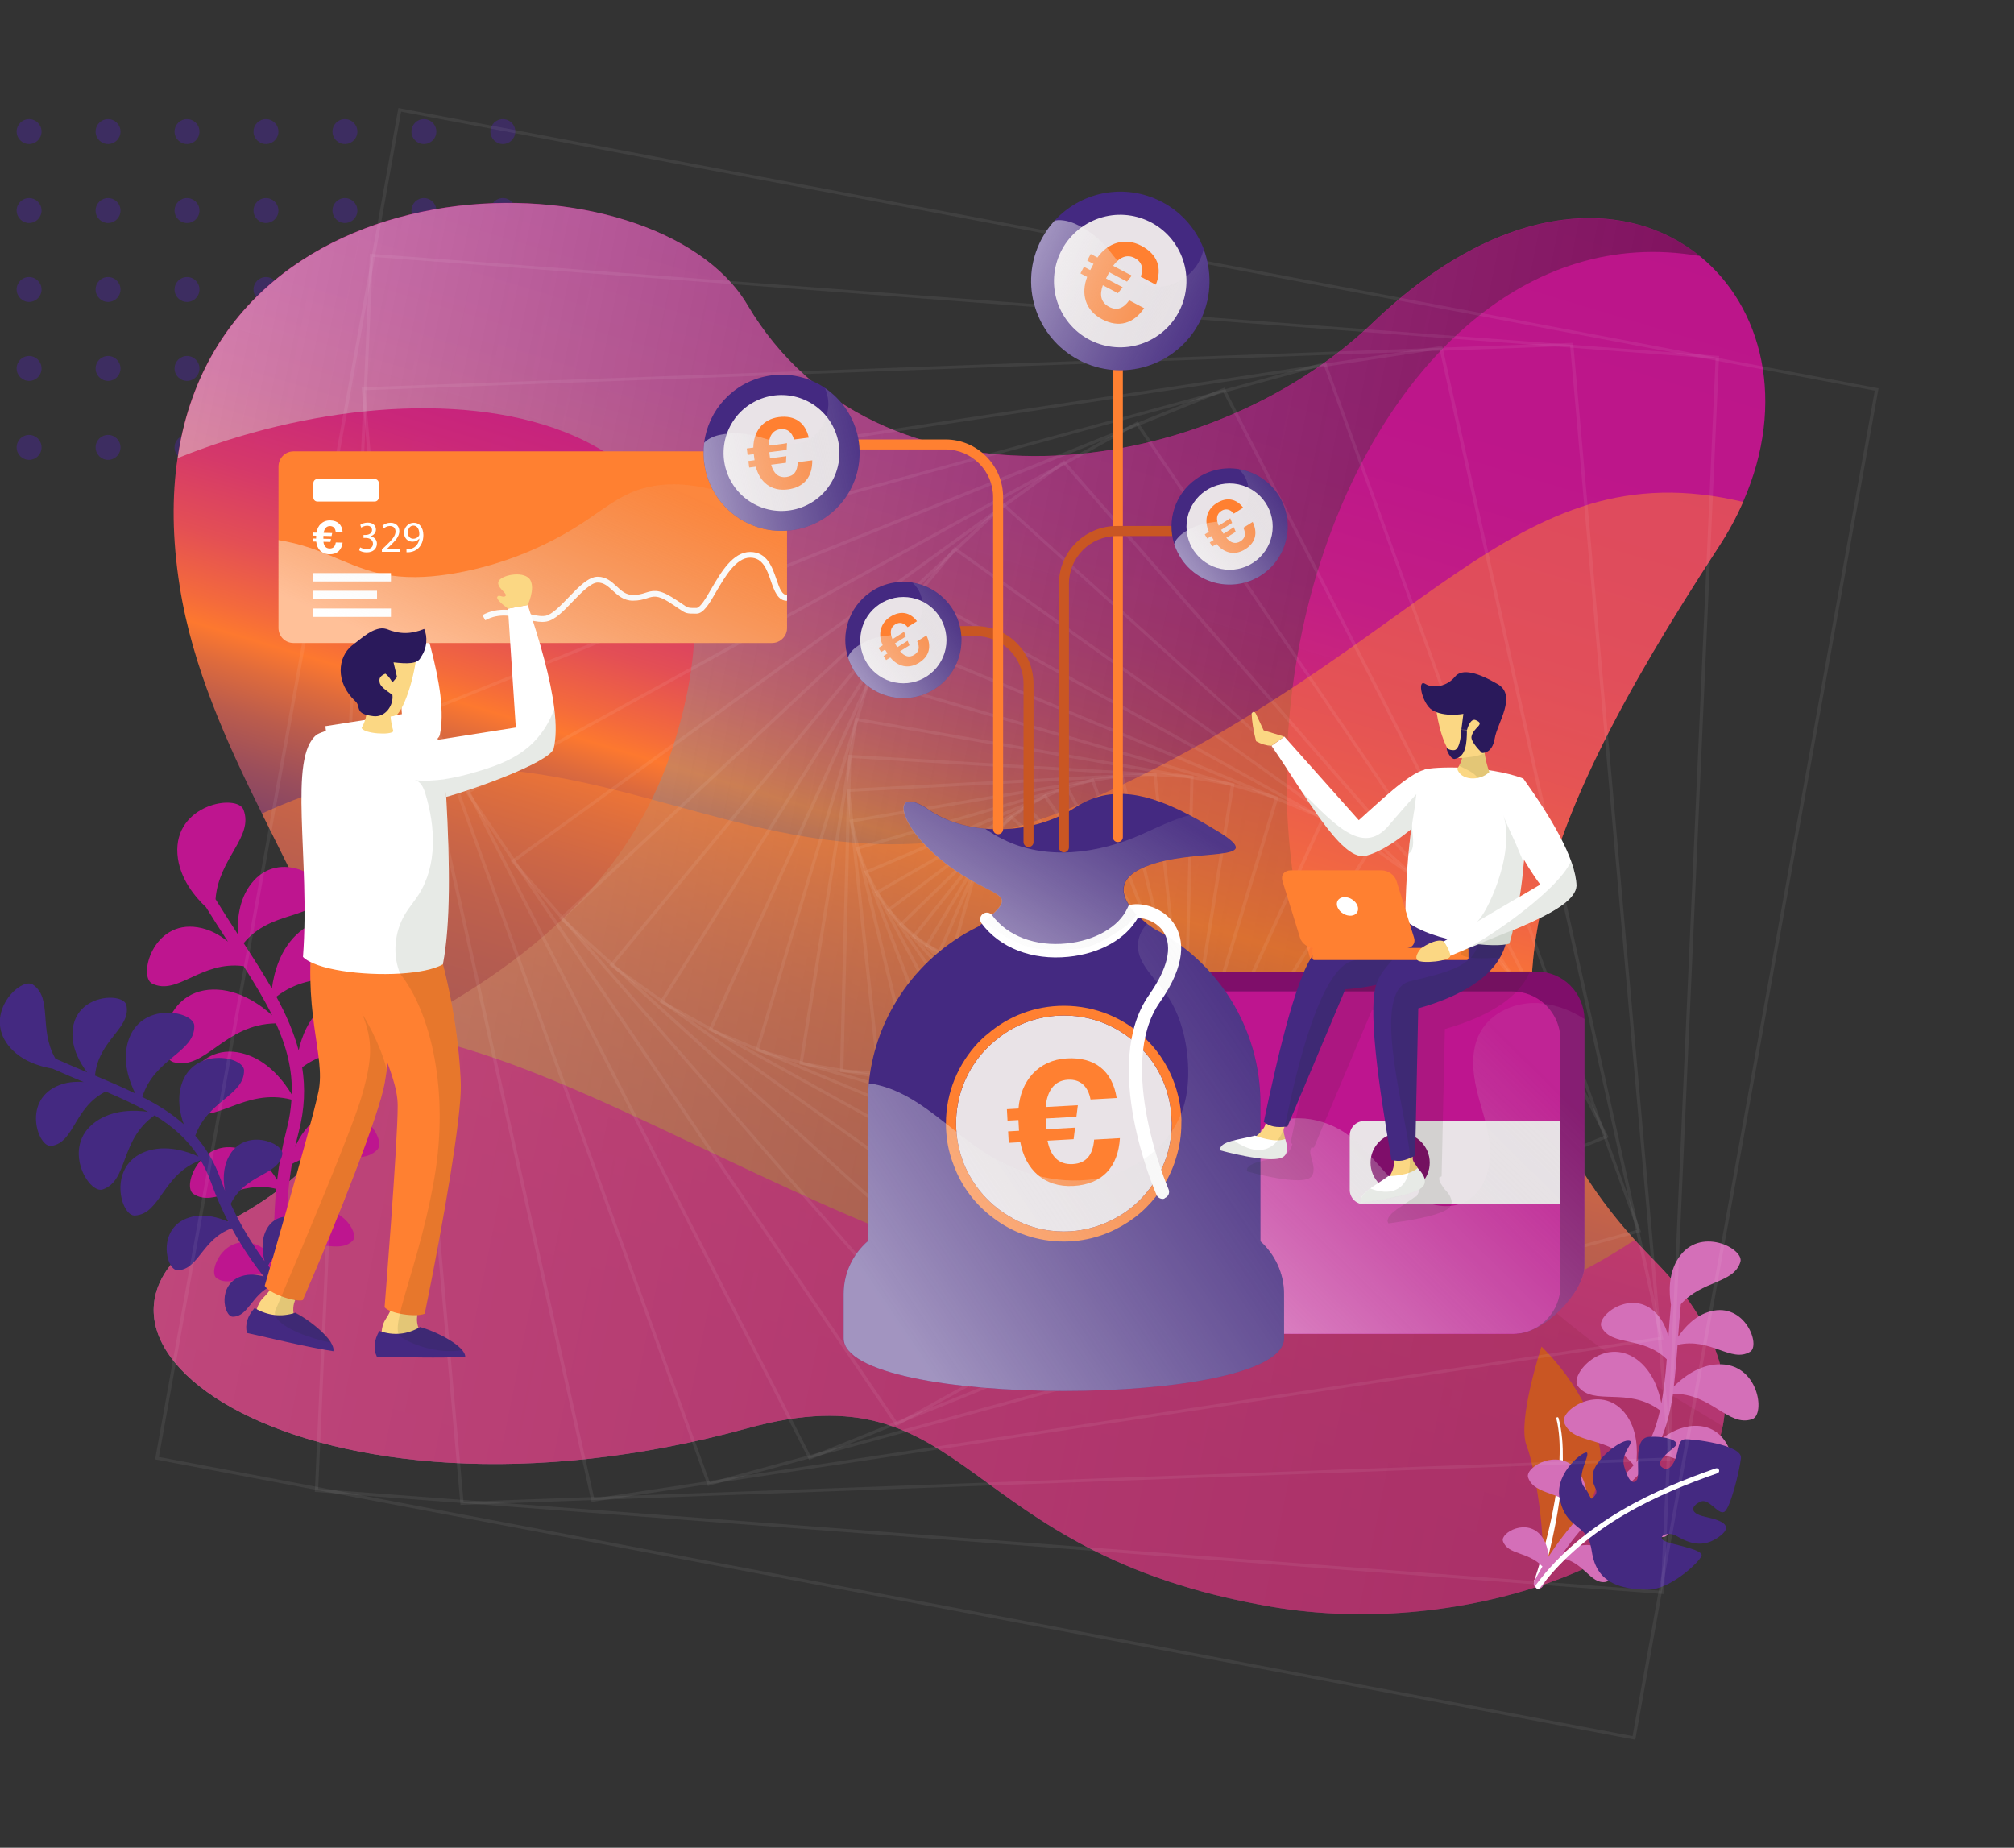
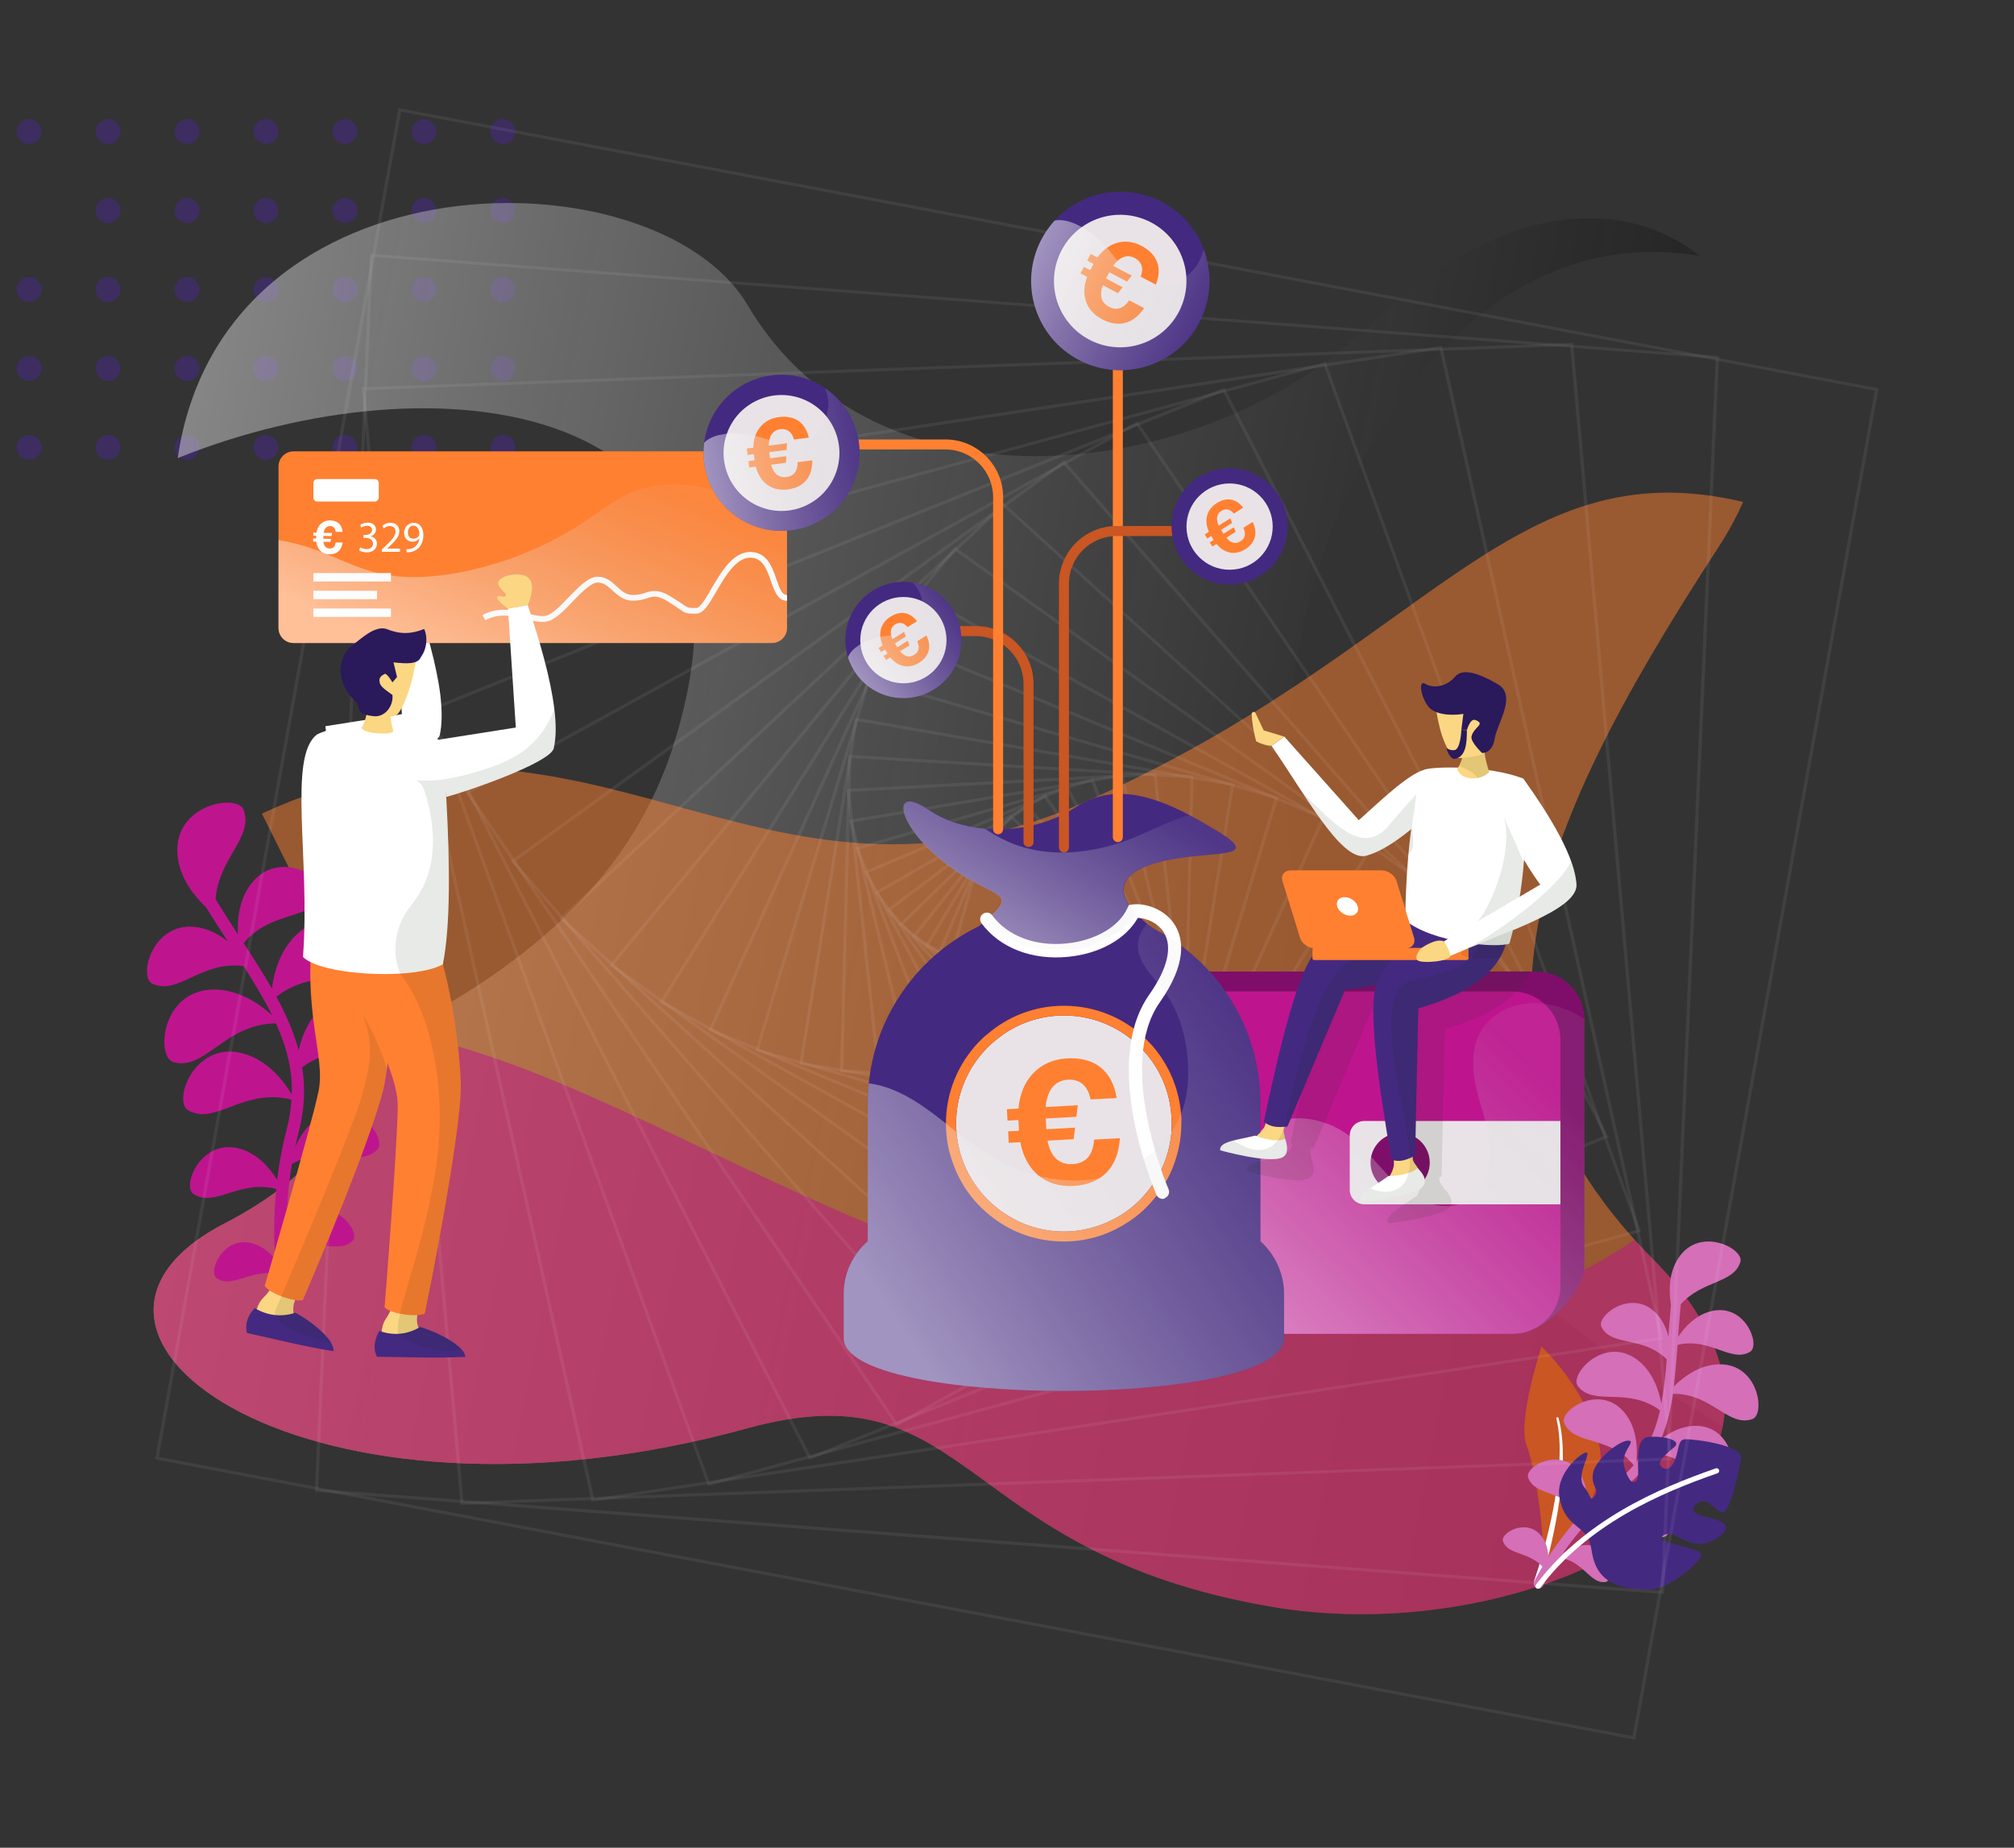
<svg xmlns="http://www.w3.org/2000/svg" width="727" height="667" viewBox="0 0 727 667" fill="none">
  <rect x="0" y="0" width="727" height="667" fill="#333333" stroke="none" />
  <g clip-path="url(#clip0)">
    <g opacity="0.6">
      <circle cx="181.517" cy="47.495" r="4.494" transform="rotate(90 181.517 47.495)" fill="#442981" />
      <circle cx="153.014" cy="47.495" r="4.494" transform="rotate(90 153.014 47.495)" fill="#442981" />
      <circle cx="124.511" cy="47.495" r="4.494" transform="rotate(90 124.511 47.495)" fill="#442981" />
      <circle cx="96.008" cy="47.495" r="4.494" transform="rotate(90 96.008 47.495)" fill="#442981" />
      <circle cx="67.505" cy="47.495" r="4.494" transform="rotate(90 67.505 47.495)" fill="#442981" />
      <circle cx="39.003" cy="47.495" r="4.494" transform="rotate(90 39.003 47.495)" fill="#442981" />
      <circle cx="10.5" cy="47.495" r="4.494" transform="rotate(90 10.5 47.495)" fill="#442981" />
      <circle cx="181.517" cy="75.997" r="4.494" transform="rotate(90 181.517 75.997)" fill="#442981" />
      <circle cx="153.014" cy="75.997" r="4.494" transform="rotate(90 153.014 75.997)" fill="#442981" />
      <circle cx="124.511" cy="75.997" r="4.494" transform="rotate(90 124.511 75.997)" fill="#442981" />
      <circle cx="96.008" cy="75.997" r="4.494" transform="rotate(90 96.008 75.997)" fill="#442981" />
      <circle cx="67.505" cy="75.997" r="4.494" transform="rotate(90 67.505 75.997)" fill="#442981" />
      <circle cx="39.003" cy="75.997" r="4.494" transform="rotate(90 39.003 75.997)" fill="#442981" />
-       <circle cx="10.5" cy="75.997" r="4.494" transform="rotate(90 10.5 75.997)" fill="#442981" />
      <circle cx="181.517" cy="104.5" r="4.494" transform="rotate(90 181.517 104.5)" fill="#442981" />
      <circle cx="153.014" cy="104.5" r="4.494" transform="rotate(90 153.014 104.5)" fill="#442981" />
      <circle cx="124.511" cy="104.5" r="4.494" transform="rotate(90 124.511 104.5)" fill="#442981" />
      <circle cx="96.008" cy="104.5" r="4.494" transform="rotate(90 96.008 104.5)" fill="#442981" />
      <circle cx="67.505" cy="104.5" r="4.494" transform="rotate(90 67.505 104.5)" fill="#442981" />
      <circle cx="39.003" cy="104.5" r="4.494" transform="rotate(90 39.003 104.5)" fill="#442981" />
      <circle cx="10.5" cy="104.5" r="4.494" transform="rotate(90 10.5 104.5)" fill="#442981" />
      <circle cx="181.517" cy="133.003" r="4.494" transform="rotate(90 181.517 133.003)" fill="#442981" />
      <circle cx="153.014" cy="133.003" r="4.494" transform="rotate(90 153.014 133.003)" fill="#442981" />
      <circle cx="124.511" cy="133.003" r="4.494" transform="rotate(90 124.511 133.003)" fill="#442981" />
      <circle cx="96.008" cy="133.003" r="4.494" transform="rotate(90 96.008 133.003)" fill="#442981" />
      <circle cx="67.505" cy="133.003" r="4.494" transform="rotate(90 67.505 133.003)" fill="#442981" />
      <circle cx="39.003" cy="133.003" r="4.494" transform="rotate(90 39.003 133.003)" fill="#442981" />
      <circle cx="10.5" cy="133.003" r="4.494" transform="rotate(90 10.5 133.003)" fill="#442981" />
      <circle cx="181.517" cy="161.505" r="4.494" transform="rotate(90 181.517 161.505)" fill="#442981" />
      <circle cx="153.014" cy="161.505" r="4.494" transform="rotate(90 153.014 161.505)" fill="#442981" />
      <circle cx="124.511" cy="161.505" r="4.494" transform="rotate(90 124.511 161.505)" fill="#442981" />
      <circle cx="96.008" cy="161.505" r="4.494" transform="rotate(90 96.008 161.505)" fill="#442981" />
      <circle cx="67.505" cy="161.505" r="4.494" transform="rotate(90 67.505 161.505)" fill="#442981" />
      <circle cx="39.003" cy="161.505" r="4.494" transform="rotate(90 39.003 161.505)" fill="#442981" />
      <circle cx="10.5" cy="161.505" r="4.494" transform="rotate(90 10.5 161.505)" fill="#442981" />
    </g>
-     <path d="M620.34 197.498C552.877 301.056 524.047 374.342 590.096 447.58C592.291 450.021 594.584 452.463 597.023 454.904C618.584 476.68 625.365 497.04 621.852 514.861C612.486 562.759 528.73 592.005 458.925 579.994C344.438 560.415 351.218 493.183 269.755 515.594C111.218 559.146 3.95 481.562 81.023 441.672C115.657 423.705 127.365 403.345 126.877 380.494C126.828 377.321 126.535 374.147 125.999 370.827C122.438 347.489 108.438 321.807 94.535 293.635C81.95 268.245 69.462 240.952 64.877 211.706C62.145 194.471 62.047 178.993 64.096 165.322C80.389 53.464 236.974 54.538 269.755 110.003C315.999 188.319 434.34 175.136 495.706 116.351C542.486 71.529 587.316 71.138 613.511 92.377C636.194 110.736 645.023 145.206 629.218 181.141C626.877 186.61 623.901 192.078 620.34 197.498Z" fill="url(#paint0_linear)" />
    <path opacity="0.5" d="M621.852 514.861C612.486 562.758 528.73 592.004 458.925 579.993C344.438 560.415 351.218 493.182 269.755 515.593C111.218 559.145 3.95 481.562 81.023 441.672C115.657 423.704 127.365 403.344 126.877 380.494C176.877 357.351 225.218 325.37 243.023 269.27C283.365 142.325 156.438 128.117 64.145 165.37C80.438 53.512 237.023 54.586 269.804 110.052C316.047 188.367 434.389 175.184 495.755 116.399C542.535 71.577 587.364 71.187 613.56 92.426C489.316 70.796 411.365 290.9 507.316 416.087C554.779 478.095 595.852 498.7 621.852 514.861Z" fill="url(#paint1_linear)" />
    <path opacity="0.5" d="M597.023 454.904C618.584 476.68 625.365 497.04 621.852 514.861C612.486 562.759 528.73 592.005 458.926 579.994C344.438 560.415 351.218 493.183 269.755 515.594C111.218 559.146 3.95 481.563 81.023 441.673C115.657 423.705 127.365 403.345 126.877 380.495C126.389 354.617 110.389 325.713 94.535 293.684C212.584 239.244 273.852 341.776 391.999 289.338C514.877 234.752 544.974 161.221 629.218 181.19C626.828 186.61 623.901 192.078 620.34 197.498C550.682 304.523 522.145 379.225 597.023 454.904Z" fill="#FF8031" />
    <path opacity="0.5" d="M621.852 514.862C612.486 562.759 528.73 592.005 458.925 579.994C344.438 560.415 351.218 493.183 269.755 515.594C111.218 559.146 3.95 481.563 81.023 441.673C115.657 423.705 127.365 403.345 126.877 380.495C126.828 377.321 126.535 374.148 125.999 370.827C181.365 373.415 240.194 410.913 313.218 441.673C418.779 486.152 512.974 499.042 590.096 447.581C592.291 450.022 594.584 452.463 597.023 454.904C618.633 476.68 625.413 497.04 621.852 514.862Z" fill="#BE158F" />
    <path d="M555.17 570.571C555.17 570.571 581.414 542.984 577.414 522.38C573.414 501.776 556.438 486.103 556.438 486.103C556.438 486.103 547.56 512.957 551.072 521.892C554.633 530.876 559.56 564.223 555.17 570.571Z" fill="#C95623" />
    <path d="M553.95 570.18C555.511 565.542 556.877 560.757 558.145 555.972C559.364 551.187 560.438 546.353 561.267 541.471C562.096 536.588 562.779 531.706 562.925 526.774C563.121 521.843 562.974 516.863 561.803 512.078C561.755 511.834 561.901 511.639 562.096 511.59C562.291 511.541 562.535 511.687 562.584 511.883C563.901 516.765 564.194 521.794 564.145 526.823C564.096 531.852 563.608 536.832 562.877 541.764C562.194 546.695 561.218 551.626 560.145 556.509C559.023 561.391 557.803 566.225 556.34 571.01C556.145 571.694 555.413 572.084 554.73 571.889C554.047 571.694 553.657 570.961 553.852 570.278C553.95 570.229 553.95 570.18 553.95 570.18Z" fill="white" />
    <path d="M620.145 492.499C612.974 492.792 607.267 497.43 604.194 500.506C604.779 495.77 605.169 490.741 605.56 485.468C617.462 482.685 624.877 492.108 631.755 487.958C635.608 485.615 629.95 470.137 617.511 473.359C611.803 474.824 607.901 479.365 605.755 482.587C606.047 478.828 606.34 474.873 606.73 470.821C614.438 462.081 625.901 463.399 628.243 455.489C629.608 450.753 613.511 442.355 605.804 454.22C602.096 459.933 602.486 466.866 603.169 471.016C602.828 474.971 602.486 478.828 602.243 482.539C601.56 479.658 600.243 476.631 597.901 474.141C589.023 464.815 576.096 475.02 578.096 479.023C581.706 486.2 592.974 482.099 601.657 490.692C601.218 496.405 600.633 501.727 599.706 506.609C598.925 502.41 596.779 495.038 590.779 490.692C578.877 482.099 566.438 496.258 569.56 500.36C575.267 507.83 587.413 500.36 599.218 509.099C597.657 516.13 595.072 522.331 590.682 527.799C591.072 524.138 591.316 515.935 586.438 509.978C577.608 499.188 562.779 509.148 564.633 513.64C568.047 521.892 581.023 517.986 589.706 528.922C587.95 530.924 585.999 532.877 583.657 534.684C579.608 537.857 575.999 541.226 572.828 544.547C573.169 541.08 573.023 535.66 569.901 531.364C563.072 521.989 550.291 529.557 551.608 533.366C553.999 540.152 564.34 537.906 571.072 546.353C565.804 552.114 561.755 557.632 558.925 561.977C558.828 559.682 558.243 557.046 556.633 554.8C551.364 547.574 541.462 553.384 542.535 556.362C544.291 561.342 551.608 560.024 556.779 565.492C554.877 568.666 553.901 570.717 553.803 570.961C553.413 571.791 553.706 572.767 554.486 573.207C554.535 573.256 554.584 573.256 554.633 573.305C555.511 573.695 556.535 573.353 556.974 572.474C557.023 572.377 559.023 568.227 563.023 562.319C571.755 563.588 573.95 571.889 579.56 571.059C582.633 570.619 583.218 559.096 574.34 557.827C570.145 557.241 566.34 559.194 564.145 560.708C567.706 555.581 572.633 549.429 578.974 543.472C590.486 544.986 593.316 555.923 600.633 554.8C604.633 554.214 605.364 539.322 593.901 537.662C589.608 537.027 585.56 538.541 582.633 540.152C583.706 539.225 584.779 538.346 585.901 537.467C590.73 533.659 594.243 529.46 596.925 524.919C609.511 525.261 615.169 536.246 623.218 533.463C627.804 531.852 625.413 514.177 611.511 514.714C606.73 514.91 602.633 517.156 599.608 519.499C601.706 514.47 603.072 509.002 603.901 503.143C617.901 502.948 623.852 515.3 632.535 512.273C637.364 510.564 634.828 491.864 620.145 492.499Z" fill="#D46FB8" />
    <path d="M594.925 573.842C583.803 573.842 578.73 570.473 576.34 565.785C573.95 561.049 575.169 558.315 572.73 554.458C570.291 550.601 564.584 549.868 562.925 540.592C561.267 531.364 572.242 523.112 572.925 524.479C573.657 525.846 568.877 533.121 571.803 536.735C574.73 540.348 573.755 542.301 575.657 539.957C577.559 537.613 574.242 536.783 575.023 531.852C575.803 526.921 584.584 519.939 587.755 520.036C590.925 520.085 584.828 524.138 586.242 529.215C587.657 534.293 589.364 536.246 590.877 534.196C592.389 532.145 589.023 519.06 595.267 518.669C601.511 518.327 606.925 520.134 604.535 522.233C602.096 524.333 597.803 527.653 599.608 529.362C601.413 531.071 603.364 530.241 604.73 526.677C606.096 523.112 605.657 519.743 608.194 519.548C610.73 519.353 629.023 521.501 628.438 526.384C627.852 531.266 624.584 544.595 622.389 545.767C620.194 546.939 616.925 540.738 613.901 542.056C610.877 543.375 609.12 546.158 615.706 547.574C622.291 548.99 626.145 551.04 619.901 555.19C613.657 559.341 608.291 556.216 605.072 554.409C601.852 552.554 597.803 554.897 600.974 556.313C604.145 557.778 615.12 559.292 614.194 561.684C613.267 564.077 602.779 573.842 594.925 573.842Z" fill="#442981" />
    <path d="M554.829 573.451C554.78 573.402 554.682 573.402 554.634 573.353C554.243 573.06 554.146 572.474 554.439 572.084C571.902 548.794 598.292 537.369 619.365 530.045C619.853 529.899 620.341 530.143 620.536 530.631C620.682 531.119 620.438 531.608 619.999 531.803C599.17 539.029 573.073 550.308 555.902 573.207C555.658 573.451 555.219 573.597 554.829 573.451Z" fill="white" />
    <path d="M111.756 438.4C107.024 441.037 104.634 446.017 103.561 449.24C103.268 441.281 103.512 431.174 105.366 420.189C118.244 412.865 129.561 421.8 136.195 415.013C139.805 411.303 129.073 395.581 116.097 402.758C111.219 405.444 108.244 410.131 106.536 414.037C106.927 412.279 107.317 410.521 107.805 408.715C110 400.268 110.244 392.603 109.073 385.279C122.341 375.27 136.975 382.593 143.122 373.414C146.585 368.239 130.439 352.029 116.683 363.356C111.366 367.751 108.927 374.098 107.805 379.176C106.048 372.633 103.268 366.237 99.756 359.792C113.853 348.758 129.512 356.716 136.048 346.951C139.707 341.483 122.683 324.394 108.195 336.356C101.122 342.166 98.829 351.394 98.146 356.863C95.122 351.541 91.658 346.17 87.951 340.457C97.951 328.397 112.829 332.303 116.585 322.734C118.683 317.412 100.975 305.938 90.78 318.877C86.097 324.784 85.609 332.45 85.902 337.332C83.268 333.28 80.536 329.032 77.805 324.589C78.927 309.697 91.658 302.178 87.902 292.316C85.658 286.408 62.731 290.265 64.049 308.33C64.683 317.021 70.439 323.808 74.341 327.47C77.024 331.815 79.707 335.965 82.292 339.92C79.365 337.528 75.707 335.428 71.365 334.745C55.122 332.108 49.805 352.517 54.926 355.056C64.146 359.548 72.487 346.707 87.951 348.758C91.902 354.958 95.414 360.817 98.244 366.53C94.244 362.868 86.292 357.009 76.829 357.204C58.048 357.644 56.292 381.715 62.634 383.423C74.195 386.597 80.878 369.655 99.609 369.411C103.414 377.809 105.609 386.06 105.317 395.093C102.927 391.04 96.829 382.447 87.219 380.152C69.902 375.953 62.439 397.583 67.853 400.756C77.707 406.518 87.951 392.505 105.219 396.948C104.975 400.366 104.487 403.832 103.512 407.543C101.853 413.939 100.731 420.091 100.048 425.95C97.756 422.142 93.414 416.722 86.927 414.769C72.731 410.472 65.512 428.098 69.805 430.979C77.463 436.057 86.341 425.755 99.707 429.173C98.731 439.133 98.878 447.873 99.365 454.513C97.463 452.267 94.878 449.972 91.463 448.947C80.487 445.627 74.927 459.249 78.244 461.446C83.853 465.157 90.341 458.223 99.805 459.786C100.341 464.473 100.927 467.354 100.975 467.696C101.219 468.819 102.244 469.6 103.414 469.453C103.512 469.453 103.561 469.453 103.658 469.404C104.878 469.16 105.658 467.988 105.366 466.768C105.317 466.621 104.195 460.86 103.707 451.73C113.561 446.261 122.244 453.048 127.317 447.873C130.048 444.992 121.756 432.883 111.756 438.4Z" fill="#BE158F" />
-     <path d="M104.926 466.329C104.829 466.28 101.365 462.862 96.78 456.857C100.975 448.556 110.048 449.142 111.073 443.235C111.658 439.963 100.341 435.569 96.097 444.016C94.097 448.019 94.78 452.511 95.512 455.245C91.609 449.924 87.121 442.942 83.268 434.592C88.634 423.607 100.536 424.437 101.902 416.722C102.634 412.524 87.999 406.762 82.487 417.699C80.39 421.8 80.536 426.341 81.219 429.808C80.682 428.441 80.146 427.025 79.609 425.609C77.365 419.31 74.243 414.281 70.487 409.985C75.024 397.241 88.146 395.435 88.097 386.402C88.048 381.275 69.512 377.711 65.414 391.822C63.951 396.899 64.926 401.977 66.341 405.834C61.999 401.977 56.975 398.804 51.365 395.972C55.853 381.861 70.243 380.055 70.146 370.339C70.097 364.919 50.585 361.159 46.195 376.051C44.048 383.326 46.78 390.65 48.829 394.702C44.292 392.505 39.414 390.406 34.292 388.257C35.512 375.368 47.463 371.12 45.609 362.82C44.585 358.181 27.17 358.621 26.195 372.194C25.756 378.395 28.975 383.863 31.463 387.086C27.756 385.523 23.951 383.912 20 382.154C13.853 371.462 19.073 360.427 11.902 355.447C7.609 352.469 -6.196 365.749 3.073 377.467C7.512 383.082 14.634 385.035 18.975 385.767C22.829 387.476 26.585 389.087 30.195 390.601C27.073 390.357 23.609 390.601 20.341 392.163C8.048 397.925 13.853 414.33 18.536 413.647C26.926 412.426 26.634 399.78 38.146 394.019C43.707 396.411 48.829 398.755 53.414 401.343C48.975 400.708 40.829 400.366 34.487 404.956C21.951 413.891 31.951 431.126 37.073 429.368C46.438 426.146 43.121 411.498 55.804 402.612C62.292 406.567 67.609 411.205 71.658 417.504C68.146 415.844 59.999 412.865 52.39 415.746C38.634 420.97 43.609 439.182 48.731 438.791C58.097 438.157 58.634 423.802 72.439 418.822C73.853 421.263 75.121 423.9 76.195 426.829C77.999 431.956 80.146 436.692 82.39 441.037C79.073 439.524 73.56 437.815 68.243 439.524C56.536 443.186 59.804 458.566 64.097 458.517C71.658 458.419 72.926 447.287 83.658 443.381C87.609 450.607 91.804 456.515 95.219 460.812C92.877 460.128 90.048 459.786 87.268 460.665C78.243 463.497 80.78 475.361 84.048 475.313C89.609 475.264 90.78 467.501 97.999 464.132C100.536 467.11 102.243 468.77 102.487 468.965C103.17 469.649 104.243 469.649 104.975 469.063C105.024 469.014 105.073 468.965 105.121 468.917C105.707 468.184 105.658 467.012 104.926 466.329Z" fill="#442981" />
    <g opacity="0.5">
      <g opacity="0.5">
        <g opacity="0.5">
          <path opacity="0.5" d="M381.446 356.373L342.73 345.809L352.609 310.584L391.324 321.147L381.446 356.373ZM344.16 345.076L380.605 355.036L389.895 321.88L353.45 311.921L344.16 345.076Z" fill="white" />
        </g>
      </g>
      <g opacity="0.5">
        <g opacity="0.5">
          <path opacity="0.5" d="M379.639 360.34L338.401 343.956L338.612 343.482L354.501 306.704L395.739 323.088L395.529 323.562L379.639 360.34ZM339.915 343.395L378.967 358.917L394.226 323.605L355.174 308.084L339.915 343.395Z" fill="white" />
        </g>
      </g>
      <g opacity="0.5">
        <g opacity="0.5">
          <path opacity="0.5" d="M376.99 364.435L333.818 341.368L334.113 340.894L357.107 302.564L400.278 325.631L399.984 326.105L376.99 364.435ZM335.416 340.98L376.527 362.926L398.681 325.976L357.569 304.03L335.416 340.98Z" fill="white" />
        </g>
      </g>
      <g opacity="0.5">
        <g opacity="0.5">
          <path opacity="0.5" d="M373.501 368.574L329.153 337.962L360.596 298.382L404.945 328.994L373.501 368.574ZM330.792 337.79L373.249 367.065L403.347 329.21L360.89 299.934L330.792 337.79Z" fill="white" />
        </g>
      </g>
      <g opacity="0.5">
        <g opacity="0.5">
          <path opacity="0.5" d="M369.046 372.713L368.625 372.325L324.487 333.694L324.865 333.306L365.052 294.286L365.473 294.674L409.611 333.306L409.233 333.694L369.046 372.713ZM326.126 333.694L368.962 371.204L407.971 333.306L365.136 295.795L326.126 333.694Z" fill="white" />
        </g>
      </g>
      <g opacity="0.5">
        <g opacity="0.5">
          <path opacity="0.5" d="M363.497 376.68L363.118 376.249L319.947 328.391L320.409 328.046L370.685 290.277L371.063 290.708L414.235 338.566L413.772 338.911L363.497 376.68ZM321.586 328.563L363.623 375.171L412.553 338.394L370.517 291.786L321.586 328.563Z" fill="white" />
        </g>
      </g>
      <g opacity="0.5">
        <g opacity="0.5">
          <path opacity="0.5" d="M356.771 380.345L356.435 379.87L315.659 322.009L316.164 321.751L377.411 286.612L377.747 287.086L418.522 344.947L418.018 345.205L356.771 380.345ZM317.257 322.397L357.065 378.879L416.841 344.559L377.032 288.077L317.257 322.397Z" fill="white" />
        </g>
      </g>
      <g opacity="0.5">
        <g opacity="0.5">
          <path opacity="0.5" d="M348.741 383.535L348.489 383.061L311.833 314.55L312.38 314.335L385.355 283.421L385.607 283.895L422.263 352.406L421.716 352.621L348.741 383.535ZM313.431 315.111L349.288 382.155L420.708 351.932L384.851 284.887L313.431 315.111Z" fill="white" />
        </g>
      </g>
      <g opacity="0.5">
        <g opacity="0.5">
          <path opacity="0.5" d="M339.452 386.08L308.724 305.885L394.688 280.921L425.417 361.116L339.452 386.08ZM310.237 306.575L340.167 384.7L423.903 360.383L393.973 282.258L310.237 306.575Z" fill="white" />
        </g>
      </g>
      <g opacity="0.5">
        <g opacity="0.5">
          <path opacity="0.5" d="M328.733 387.675L328.607 387.157L306.538 295.968L405.365 279.325L405.491 279.843L427.561 370.989L328.733 387.675ZM307.967 296.83L329.658 386.424L426.173 370.17L404.483 280.576L307.967 296.83Z" fill="white" />
        </g>
      </g>
      <g opacity="0.5">
        <g opacity="0.5">
          <path opacity="0.5" d="M316.668 388.062L316.626 387.502L305.571 284.801L306.159 284.758L417.43 278.851L417.472 279.411L428.527 382.112L427.939 382.155L316.668 388.062ZM306.874 285.836L317.761 386.941L427.308 381.164L416.421 280.058L306.874 285.836Z" fill="white" />
        </g>
      </g>
      <g opacity="0.5">
        <g opacity="0.5">
          <path opacity="0.5" d="M303.216 387.027V386.51L306.117 272.47L306.705 272.513L430.839 279.929V280.446L427.939 394.486L427.35 394.443L303.216 387.027ZM307.294 273.634L304.435 386.036L426.846 393.365L429.704 280.963L307.294 273.634Z" fill="white" />
        </g>
      </g>
      <g opacity="0.5">
        <g opacity="0.5">
          <path opacity="0.5" d="M288.504 384.269L288.588 383.751L308.597 259.061L309.186 259.148L445.636 282.775L445.552 283.292L425.543 407.982L424.954 407.896L288.504 384.269ZM309.564 260.312L289.807 383.406L424.534 406.732L444.291 283.637L309.564 260.312Z" fill="white" />
        </g>
      </g>
      <g opacity="0.5">
        <g opacity="0.5">
          <path opacity="0.5" d="M420.876 422.425L420.329 422.253L272.613 379.353L272.781 378.836L313.304 244.574L313.851 244.747L461.567 287.647L461.399 288.164L420.876 422.425ZM274 378.663L420.035 421.046L460.096 288.336L314.061 245.954L274 378.663Z" fill="white" />
        </g>
      </g>
      <g opacity="0.5">
        <g opacity="0.5">
          <path opacity="0.5" d="M413.562 437.688L413.015 437.473L255.673 371.98L255.883 371.506L320.535 229.311L321.082 229.527L478.466 294.976L478.256 295.45L413.562 437.688ZM257.186 371.463L412.931 436.265L476.911 295.537L321.166 230.734L257.186 371.463Z" fill="white" />
        </g>
      </g>
      <g opacity="0.5">
        <g opacity="0.5">
          <path opacity="0.5" d="M403.262 453.512L402.758 453.21L238.017 361.805L238.311 361.331L330.876 213.445L331.38 213.747L496.121 305.152L495.827 305.626L403.262 453.512ZM239.572 361.46L402.8 452.003L494.523 305.497L331.296 214.954L239.572 361.46Z" fill="white" />
        </g>
      </g>
      <g opacity="0.5">
        <g opacity="0.5">
          <path opacity="0.5" d="M389.476 469.594L389.013 469.249L219.901 348.482L220.237 348.051L344.623 197.363L345.085 197.708L514.198 318.517L513.862 318.948L389.476 469.594ZM221.54 348.31L389.224 468.085L512.559 318.69L344.875 198.872L221.54 348.31Z" fill="white" />
        </g>
      </g>
      <g opacity="0.5">
        <g opacity="0.5">
          <path opacity="0.5" d="M371.862 485.547L371.441 485.159L201.824 331.582L202.245 331.193L362.235 181.454L362.656 181.842L532.231 335.419L531.81 335.807L371.862 485.547ZM203.506 331.582L371.82 483.995L530.633 335.333L362.319 182.963L203.506 331.582Z" fill="white" />
        </g>
      </g>
      <g opacity="0.5">
        <g opacity="0.5">
          <path opacity="0.5" d="M350.003 500.853L349.625 500.421L184.295 310.8L184.758 310.455L384.137 166.104L384.515 166.535L549.844 356.157L549.382 356.502L350.003 500.853ZM185.935 311.015L350.129 499.343L548.163 355.985L383.968 167.656L185.935 311.015Z" fill="white" />
        </g>
      </g>
      <g opacity="0.5">
        <g opacity="0.5">
          <path opacity="0.5" d="M323.52 514.908L323.184 514.434L167.901 285.836L410.62 152.092L566.238 381.164L323.52 514.908ZM169.541 286.224L323.898 513.442L564.641 380.776L410.283 153.557L169.541 286.224Z" fill="white" />
        </g>
      </g>
      <g opacity="0.5">
        <g opacity="0.5">
          <path opacity="0.5" d="M292.076 527.023L291.824 526.506L153.398 256.388L442.02 139.933L442.273 140.45L580.698 410.568L292.076 527.023ZM154.954 256.948L292.623 525.6L579.143 410.008L441.474 141.399L154.954 256.948Z" fill="white" />
        </g>
      </g>
      <g opacity="0.5">
        <g opacity="0.5">
          <path opacity="0.5" d="M255.505 536.423L255.336 535.905L141.67 222.327L142.216 222.198L478.592 130.62L478.76 131.138L592.385 444.716L591.838 444.846L255.505 536.423ZM143.141 223.06L256.219 535.086L590.955 443.94L477.877 131.914L143.141 223.06Z" fill="white" />
        </g>
      </g>
      <g opacity="0.5">
        <g opacity="0.5">
          <path opacity="0.5" d="M213.552 542.157L213.426 541.639L133.683 183.436L134.272 183.35L520.587 124.843L520.713 125.36L600.456 483.52L599.867 483.606L213.552 542.157ZM135.07 184.342L214.477 540.907L599.069 482.658L519.662 126.093L135.07 184.342Z" fill="white" />
        </g>
      </g>
      <g opacity="0.5">
        <g opacity="0.5">
          <path opacity="0.5" d="M166.22 543.235L166.178 542.717L130.531 139.847L131.119 139.804L567.878 123.765L567.92 124.282L603.567 527.153L602.978 527.196L166.22 543.235ZM131.792 140.838L167.313 542.114L602.306 526.161L566.785 124.886L131.792 140.838Z" fill="white" />
        </g>
      </g>
      <g opacity="0.5">
        <g opacity="0.5">
          <path opacity="0.5" d="M113.632 538.535L113.674 538.018L133.515 91.601L134.104 91.644L620.549 128.507L620.507 129.025L600.666 575.442L600.077 575.399L113.632 538.535ZM134.608 92.722L114.851 537.5L599.531 574.235L619.288 129.456L134.608 92.722Z" fill="white" />
        </g>
      </g>
      <g opacity="0.5">
        <g opacity="0.5">
          <path opacity="0.5" d="M590.283 628L56 526.808L143.814 39L678.097 140.192L590.283 628ZM57.345 525.946L589.316 626.707L676.752 141.011L144.781 40.294L57.345 525.946Z" fill="white" />
        </g>
      </g>
    </g>
    <path d="M158.732 265.413C157.073 270.638 127.805 280.793 119.903 282.844L119.171 276.448L117.464 262.24V262.142L145.073 257.797L142.244 214.879L149.366 213.561C153.854 226.939 157.659 240.22 158.976 251.059C158.976 251.059 158.976 251.059 158.976 251.108C159.61 256.674 159.61 261.507 158.732 265.413Z" fill="white" />
    <path d="M149.366 213.561C149.366 213.561 152.097 207.897 150.341 204.626C148.488 201.159 140.439 202.527 138.975 204.772C137.561 207.018 142.293 209.411 141.366 210.29C140.439 211.169 139.024 209.557 138.39 210.631C137.756 211.754 142.244 214.879 142.244 214.879L149.366 213.561Z" fill="#FBD783" />
    <path d="M284.097 168.397V226.695C284.097 229.722 281.609 232.114 278.634 232.114H105.951C102.926 232.114 100.536 229.673 100.536 226.695V168.397C100.536 165.37 102.975 162.929 105.951 162.929H278.634C281.609 162.929 284.097 165.37 284.097 168.397Z" fill="#FF8031" />
    <path d="M284.096 214.781V216.88C280.731 216.88 279.511 213.267 278.291 209.801C276.877 205.651 275.365 201.305 270.779 201.305C265.706 201.305 261.755 208.092 258.584 213.512C255.999 218.003 253.95 221.519 251.365 221.519C247.804 221.519 247.609 221.47 245.17 219.81C244.291 219.224 243.121 218.394 241.267 217.222C237.316 214.781 235.852 215.22 233.56 215.953C232.243 216.392 230.682 216.832 228.487 216.832C225.072 216.832 223.023 214.879 221.17 213.219C219.462 211.656 217.999 210.289 215.755 210.289C213.365 210.289 209.901 213.853 206.779 217.076C203.462 220.591 200.291 223.814 197.316 224.351C196.779 224.448 196.291 224.497 195.755 224.497C193.852 224.497 191.804 224.009 189.657 223.472C185.267 222.349 180.194 221.128 175.17 223.911L174.145 222.056C179.901 218.882 185.609 220.298 190.194 221.421C192.828 222.056 195.072 222.642 196.926 222.3C199.267 221.861 202.291 218.687 205.267 215.611C208.926 211.803 212.438 208.19 215.755 208.19C218.877 208.19 220.828 210.045 222.584 211.656C224.291 213.267 225.95 214.781 228.487 214.781C230.438 214.781 231.755 214.39 232.926 214C235.462 213.219 237.56 212.535 242.34 215.465C244.291 216.636 245.511 217.515 246.389 218.101C248.34 219.468 248.34 219.468 251.365 219.468C252.731 219.468 254.926 215.806 256.779 212.535C260.243 206.578 264.535 199.255 270.779 199.255C276.877 199.255 278.779 204.723 280.291 209.166C281.462 212.682 282.34 214.781 284.096 214.781Z" fill="white" />
    <path d="M135.317 181.043H114.536C113.756 181.043 113.122 180.408 113.122 179.627V174.354C113.122 173.573 113.756 172.938 114.536 172.938H135.317C136.097 172.938 136.731 173.573 136.731 174.354V179.627C136.683 180.408 136.049 181.043 135.317 181.043Z" fill="white" />
    <path d="M113.084 193.356L114.13 193.38L114.105 194.41L113.06 194.386L113.033 195.482L114.145 195.508C114.414 198.123 116.045 200.021 118.882 200.087C121.669 200.151 123.3 198.593 123.681 195.876L121.209 195.819C120.974 197.293 120.259 198.024 118.982 197.995C117.621 197.964 116.929 197.084 116.749 195.568L119.255 195.625L119.48 194.533L116.726 194.47L116.751 193.441L119.687 193.508L119.913 192.416L116.827 192.345C117.079 190.839 117.833 189.876 119.16 189.906C120.321 189.933 121.034 190.664 121.169 191.963L123.674 192.021C123.472 189.391 121.88 187.925 119.226 187.864C116.472 187.801 114.634 189.67 114.222 192.286L113.111 192.26L113.084 193.356Z" fill="white" />
    <path d="M133.805 193.591C135.073 193.103 135.708 192.224 135.708 191.15C135.708 189.881 134.781 188.66 132.732 188.66C131.61 188.66 130.586 189.051 130.049 189.49L130.391 190.466C130.83 190.173 131.659 189.783 132.488 189.783C133.756 189.783 134.293 190.515 134.293 191.345C134.293 192.615 132.976 193.103 132 193.103H131.22V194.177H132C133.317 194.177 134.634 194.812 134.634 196.228C134.683 197.107 134.098 198.23 132.293 198.23C131.366 198.23 130.439 197.839 130 197.595L129.659 198.669C130.147 199.011 131.171 199.401 132.342 199.401C134.83 199.401 136.049 197.937 136.049 196.277C136.098 194.812 135.073 193.884 133.805 193.591Z" fill="white" />
    <path d="M139.757 198.034L140.586 197.253C142.781 195.154 144.147 193.64 144.147 191.736C144.147 190.271 143.22 188.709 140.977 188.709C139.806 188.709 138.781 189.148 138.05 189.783L138.489 190.759C138.977 190.369 139.757 189.881 140.684 189.881C142.245 189.881 142.781 190.857 142.781 191.931C142.733 193.494 141.562 194.812 138.977 197.302L137.855 198.327V199.206H144.391V198.034H139.757Z" fill="white" />
    <path d="M149.414 188.709C147.268 188.709 145.853 190.466 145.853 192.371C145.853 194.128 147.073 195.544 148.926 195.544C149.951 195.544 150.78 195.105 151.365 194.421H151.414C151.219 195.642 150.731 196.521 150.048 197.155C149.463 197.741 148.683 198.083 147.853 198.181C147.414 198.23 147.024 198.23 146.731 198.23V199.353C147.073 199.401 147.512 199.353 148.048 199.304C149.122 199.157 150.244 198.669 151.024 197.888C152.048 196.911 152.829 195.3 152.829 193.103C152.78 190.466 151.463 188.709 149.414 188.709ZM151.219 193.396C150.878 193.982 150.146 194.47 149.17 194.47C148 194.47 147.219 193.542 147.219 192.273C147.219 190.808 148.048 189.734 149.219 189.734C150.683 189.734 151.365 191.101 151.365 192.859C151.365 193.103 151.317 193.249 151.219 193.396Z" fill="white" />
    <path d="M141.122 206.872H113.122V209.899H141.122V206.872Z" fill="white" />
    <path d="M136.097 213.268H113.122V216.295H136.097V213.268Z" fill="white" />
    <path d="M141.122 219.664H113.122V222.691H141.122V219.664Z" fill="white" />
    <path opacity="0.5" d="M284.097 191.785V226.695C284.097 229.722 281.609 232.114 278.634 232.114H105.951C102.926 232.114 100.536 229.673 100.536 226.695V194.959C104.438 195.593 108.39 196.57 112.146 197.839C113.999 198.474 115.804 199.157 117.609 199.939C118.097 200.085 118.536 200.28 119.024 200.476C124.731 202.868 130.39 205.407 136.438 206.872C136.487 206.872 136.585 206.921 136.634 206.921C138.146 207.262 139.658 207.555 141.121 207.751C148.877 208.874 156.829 208.239 164.585 206.872C181.268 203.894 197.268 197.449 211.316 188.074C216.975 184.315 222.39 179.969 228.731 177.43C241.463 172.401 256.048 175.331 268.731 180.555C273.121 182.362 277.56 184.461 280.731 188.025C281.951 189.344 283.024 190.613 284.097 191.785Z" fill="url(#paint2_linear)" />
    <path d="M150.682 474.726C150.682 474.726 150.096 476.679 151.072 479.413C152.047 482.147 137.901 483.075 137.901 483.075C137.901 483.075 137.072 479.316 139.365 475.947C141.657 472.578 141.657 470.136 141.657 470.136L150.682 474.726Z" fill="#FBD783" />
    <path d="M129.218 337.576C131.56 372.633 143.56 385.669 143.56 399.243C143.56 412.816 138.828 471.894 138.828 471.894C140.584 474.14 150.048 475.605 153.316 474.238C160.145 441.086 166.633 402.904 166.34 391.577C165.95 378.834 163.414 356.667 155.95 334.989L129.218 337.576Z" fill="#FF8031" />
    <path d="M136.926 480.439C135.023 483.808 134.682 486.933 136.048 489.765C147.023 489.911 157.706 490.302 167.95 489.813C167.95 485.858 157.511 480.634 151.657 479.023C147.023 481.757 142.096 482.245 136.926 480.439Z" fill="#442981" />
    <path d="M106.536 469.356C106.536 469.356 105.561 471.163 105.951 474.043C106.341 476.924 92.292 474.971 92.292 474.971C92.292 474.971 92.292 471.114 95.219 468.282C98.146 465.45 98.634 463.058 98.634 463.058L106.536 469.356Z" fill="#FBD783" />
    <path d="M113.463 330.692C108.585 365.505 117.707 380.689 114.975 393.97C112.194 407.25 95.56 464.131 95.56 464.131C96.829 466.67 105.804 470.039 109.268 469.356C122.731 438.303 136.829 402.221 138.829 391.089C141.072 378.541 143.072 356.277 140.146 333.573L113.463 330.692Z" fill="#FF8031" />
    <path d="M91.902 472.188C89.316 475.068 88.39 478.047 89.121 481.171C99.853 483.564 110.243 486.151 120.341 487.763C121.121 483.906 111.999 476.631 106.585 473.896C101.512 475.508 96.633 474.971 91.902 472.188Z" fill="#442981" />
    <path d="M159.854 348.122C156.586 349.978 150.878 351.003 144.439 351.443C130.829 352.273 113.903 350.027 109.366 345.437C112.049 309.99 103.805 273.322 114.39 265.169C123.073 260.53 145.61 261.311 158.634 267.122C159.073 267.268 159.464 267.415 159.854 267.659C160.147 272.248 160.488 276.789 160.683 281.232C160.829 283.429 160.927 285.577 161.073 287.726C162.39 311.748 162.683 333.573 159.854 348.122Z" fill="white" />
    <path d="M130.536 262.777C132.292 259.798 132.633 256.429 132.779 252.621H140.877C140.731 256.332 140.828 260.14 141.999 263.948C141.17 265.511 131.365 264.876 130.536 262.777Z" fill="#FBD783" />
    <path d="M129.95 255.257C135.12 257.552 140.291 259.993 143.462 257.845C147.023 253.792 150.34 241.049 150.584 233.872L129.95 232.407V255.257Z" fill="#FBD783" />
    <path d="M128.293 253.158C130.488 255.16 127.659 257.699 134.829 258.529C139.122 259.017 142.098 254.623 141.659 250.863C139.561 249.301 137.024 247.787 137.024 246.079C136.683 244.614 137.756 243.735 139.122 243.198C140.049 243.833 140.878 245.004 141.659 246.323L143.317 244.418L142.049 239.097C146.683 239.634 150.878 239.829 151.902 237.241C154.293 233.97 154.341 229.673 153.122 227.037C148.488 228.941 144.341 229.039 139.463 227.037C135.122 225.718 130.049 230.894 127.024 233.042C121.951 237.192 120.878 246.274 128.293 253.158Z" fill="#2A195B" />
    <path opacity="0.1" d="M166.73 487.372C157.706 488.934 147.852 485.028 144.437 482.391L144.389 482.343C144.145 482.098 143.95 481.854 143.852 481.513C143.315 480.145 143.559 477.655 144.389 474.189C144.535 473.456 144.73 472.675 144.925 471.845C147.608 461.641 153.413 444.991 156.828 425.071C162.145 393.969 155.657 365.553 144.437 351.491C144.584 351.491 144.828 351.491 144.974 351.442C147.803 351.345 150.535 351.003 153.072 350.466C155.462 349.929 157.706 349.148 159.852 348.122C164.389 365.26 165.998 381.47 166.34 391.625C166.681 402.953 160.193 441.134 153.315 474.286C152.73 474.579 151.754 474.677 150.73 474.726C150.73 474.726 150.145 476.728 151.072 479.462C151.315 479.364 151.462 479.218 151.657 479.12C156.291 480.341 163.901 483.905 166.73 487.372Z" fill="#0D2F00" />
    <path opacity="0.1" d="M139.609 386.06V386.109C139.316 387.915 139.072 389.673 138.779 391.187C136.779 402.27 122.682 438.303 109.218 469.405C108.487 469.502 107.56 469.502 106.487 469.405C106.389 469.746 105.609 471.406 105.95 473.994C106.194 473.945 106.389 473.848 106.633 473.75C110.828 475.898 117.316 480.781 119.609 484.687C112.194 483.32 101.804 479.462 99.657 475.459C99.511 475.166 99.365 474.922 99.316 474.629C99.17 474.092 99.218 473.457 99.413 472.92C99.755 472.188 100.535 470.43 101.56 467.94C101.853 467.354 102.096 466.719 102.389 465.987C109.706 448.849 127.462 406.811 130.682 395.337C134.389 382.301 134.731 375.709 130.731 365.944C131.462 367.116 137.072 376.197 139.609 386.06Z" fill="#0D2F00" />
    <path d="M199.853 270.247C198.194 275.471 168.926 285.627 161.023 287.678L160.292 281.282L158.584 267.073V266.976L186.194 262.63L183.365 219.713L190.487 218.395C194.975 231.773 198.779 245.053 200.097 255.892C200.097 255.892 200.097 255.892 200.097 255.941C200.779 261.507 200.779 266.341 199.853 270.247Z" fill="white" />
    <path d="M190.487 218.395C190.487 218.395 193.219 212.731 191.463 209.46C189.609 205.993 181.56 207.36 180.097 209.606C178.682 211.852 183.414 214.245 182.487 215.123C181.56 216.002 180.146 214.391 179.512 215.465C178.926 216.588 183.414 219.713 183.414 219.713L190.487 218.395Z" fill="#FBD783" />
    <path opacity="0.1" d="M199.853 270.247C198.195 275.471 168.926 285.627 161.024 287.677C162.341 311.748 162.682 333.622 159.804 348.123C156.536 349.978 150.829 351.004 144.39 351.443C144.292 351.199 144.195 350.857 144.097 350.613C141.707 343.973 142.536 336.258 146.097 330.204C147.561 327.665 149.512 325.468 151.073 323.027C157.951 312.334 157.219 298.321 153.463 286.213C152.829 284.211 151.756 281.916 149.658 281.623C153.268 282.014 156.78 281.77 160.292 281.33C160.39 281.281 160.536 281.281 160.682 281.233C164.341 280.695 167.902 279.817 171.365 278.791C177.658 276.985 183.951 274.836 189.219 270.882C193.902 267.415 197.463 262.533 199.609 257.162C199.756 256.722 199.902 256.381 200.097 255.99C200.78 261.507 200.78 266.341 199.853 270.247Z" fill="#0D2F00" />
    <path d="M571.951 367.897V456.856C571.951 466.426 557.317 481.22 547.61 481.415C547.512 481.464 547.463 481.464 547.366 481.464H547.024L428.975 474.336C419.317 474.336 411.512 466.524 411.512 456.856L409.317 434.201L403.366 371.071C403.366 361.403 419.366 350.71 429.024 350.71H554.585C564.097 350.662 571.805 358.327 571.951 367.897Z" fill="#7F0E6A" />
    <path d="M563.268 375.367V464.131C563.268 473.164 556.438 480.536 547.658 481.464C547.463 481.513 547.268 481.513 547.072 481.513C546.633 481.561 546.292 481.561 545.853 481.561H420.243C410.633 481.561 402.78 473.749 402.78 464.131V375.367C402.78 373.902 402.975 372.437 403.365 371.07C405.268 363.454 412.097 357.887 420.243 357.887H545.853C550.292 357.887 554.341 359.547 557.414 362.282C560.975 365.504 563.268 370.143 563.268 375.367Z" fill="#BE158F" />
    <path d="M563.268 434.738H492.439C489.56 434.738 487.219 432.395 487.219 429.514V409.886C487.219 407.006 489.56 404.662 492.439 404.662H563.268V434.738Z" fill="#E9E3E7" />
    <path d="M505.414 430.393C511.314 430.393 516.097 425.605 516.097 419.7C516.097 413.794 511.314 409.007 505.414 409.007C499.514 409.007 494.731 413.794 494.731 419.7C494.731 425.605 499.514 430.393 505.414 430.393Z" fill="#7F0E6A" />
    <path opacity="0.5" d="M571.999 367.897V456.856C571.999 466.377 557.316 481.22 547.658 481.415C547.56 481.464 547.511 481.464 547.414 481.464H547.072C546.633 481.513 546.292 481.513 545.853 481.513H420.243C410.633 481.513 402.78 473.701 402.78 464.082V432.883C404.78 433.469 406.731 433.86 408.78 434.153C408.975 434.201 409.17 434.201 409.365 434.201C422.146 435.813 435.658 430.637 444.097 420.823C447.804 416.575 450.585 411.498 455.072 408.031C464.194 401 477.95 403.051 487.072 410.033C487.853 410.668 488.633 411.302 489.365 411.986C491.365 413.695 493.17 415.599 494.926 417.552C498.389 421.311 501.658 425.315 505.56 428.586C506.194 429.124 506.829 429.612 507.56 430.149C510.438 432.248 513.755 433.86 517.17 434.738C520.341 435.568 523.56 435.666 526.536 434.738C527.609 434.445 528.682 434.006 529.658 433.42C535.804 429.758 538.243 421.849 537.853 414.671C537.658 411.254 537.024 407.933 536.146 404.662C535.17 401 533.999 397.387 533.121 393.725C531.463 386.792 530.877 379.029 534.243 372.779C538.146 365.504 546.877 361.696 555.072 362.087C555.804 362.135 556.585 362.184 557.268 362.331C562.585 362.965 567.56 365.016 571.999 367.897Z" fill="url(#paint3_linear)" />
    <path d="M463.511 467.11V483.076C463.511 508.465 304.535 508.465 304.535 483.076V467.11C304.535 459.494 307.901 452.707 313.218 448.069V398.267C313.218 395.826 313.365 393.433 313.608 391.09C314.682 380.299 318.145 370.241 323.56 361.404C330.096 350.662 339.413 341.825 350.486 335.82L353.316 334.355C353.999 333.818 354.584 333.281 355.169 332.841C369.169 321.172 358.877 325.176 341.413 311.7C323.218 297.687 321.511 282.747 335.365 292.365C340.974 296.222 348.145 298.517 355.706 299.152C366.877 300.128 378.877 297.541 388.194 291.438C400.926 283.088 414.633 286.457 429.511 294.318C432.877 296.076 436.291 298.078 439.804 300.226C458.584 311.798 430.926 305.694 413.413 312.872C407.608 315.264 405.608 318.194 405.608 321.221C405.608 324.395 407.901 327.568 410.34 330.107C411.608 331.474 413.023 332.597 414.145 333.525C415.608 334.648 416.682 335.331 416.682 335.331C439.413 347.098 454.974 370.876 454.974 398.316V448.069C460.096 452.707 463.511 459.494 463.511 467.11Z" fill="#442981" />
    <path d="M422.974 405.542C422.974 415.063 419.51 423.754 413.803 430.589C410.388 434.739 406.047 438.157 401.071 440.549C395.949 443.088 390.096 444.553 384.096 444.553C377.364 444.553 371.071 442.893 365.559 439.817L365.461 439.719C357.51 435.423 351.266 428.392 347.852 419.896C346.144 415.502 345.12 410.62 345.12 405.542C345.12 395.972 348.583 387.281 354.291 380.494C356.096 378.395 358.047 376.491 360.242 374.831C366.73 369.655 375.071 366.579 384.096 366.579C396.047 366.579 406.632 371.95 413.852 380.494C419.364 387.037 422.73 395.386 422.925 404.614C422.974 404.907 422.974 405.2 422.974 405.542Z" fill="#E9E3E7" />
    <path d="M363.69 404.529L367.624 404.309L367.837 408.187L363.902 408.408L364.128 412.536L368.313 412.302C370.1 422.054 376.791 428.707 387.47 428.109C397.962 427.522 403.629 421.181 404.254 410.855L394.948 411.376C394.504 416.986 392.035 419.947 387.226 420.217C382.105 420.503 379.241 417.401 378.118 411.753L387.548 411.225L388.071 407.055L377.704 407.635L377.492 403.756L388.546 403.138L389.069 398.967L377.453 399.617C377.953 393.879 380.499 390.034 385.495 389.755C389.867 389.51 392.762 392.046 393.654 396.891L403.084 396.363C401.544 386.534 395.129 381.497 385.136 382.056C374.769 382.637 368.418 390.209 367.648 400.166L363.464 400.4L363.69 404.529Z" fill="#FF8031" />
    <path d="M426.388 402.856C426.193 399.634 425.608 396.46 424.73 393.531C422.681 386.5 418.876 380.202 413.803 375.221C406.144 367.654 395.608 363.064 384.047 363.064C373.51 363.064 363.9 366.872 356.486 373.268C355.315 374.147 354.242 375.221 353.169 376.296C345.949 383.961 341.461 394.214 341.461 405.591C341.461 406.811 341.51 407.983 341.608 409.106C341.9 413.11 342.827 416.869 344.193 420.433C347.022 428.197 352.047 434.837 358.632 439.719C365.705 445.09 374.535 448.166 383.998 448.166C391.657 448.166 398.779 446.115 405.022 442.502C408.242 440.647 411.169 438.45 413.705 435.911C418.779 430.882 422.632 424.632 424.632 417.65C425.803 413.842 426.437 409.79 426.437 405.639C426.486 404.614 426.486 403.686 426.388 402.856ZM413.803 430.589C410.388 434.739 406.047 438.157 401.071 440.549C395.949 443.088 390.096 444.553 384.096 444.553C377.364 444.553 371.071 442.893 365.559 439.817L365.461 439.719C357.51 435.423 351.266 428.392 347.852 419.896C346.144 415.502 345.12 410.62 345.12 405.542C345.12 395.972 348.583 387.281 354.291 380.495C356.096 378.395 358.047 376.491 360.242 374.831C366.73 369.655 375.071 366.579 384.096 366.579C396.047 366.579 406.632 371.95 413.852 380.495C419.364 387.037 422.73 395.386 422.925 404.614C423.022 404.907 423.022 405.249 423.022 405.542C422.974 415.063 419.51 423.754 413.803 430.589Z" fill="#FF8031" />
    <path d="M419.706 432.787C418.779 432.787 417.901 432.249 417.462 431.322C416.632 429.418 397.266 384.157 414.779 359.158C421.462 349.637 423.315 341.874 420.145 336.65C417.949 332.988 413.657 331.426 410.73 331.328C406.437 338.945 396.974 344.267 385.608 345.39C372.535 346.708 360.876 342.167 354.291 333.281C353.51 332.207 353.706 330.693 354.779 329.912C355.852 329.131 357.364 329.326 358.145 330.4C363.657 337.871 373.706 341.728 385.071 340.556C395.267 339.531 403.852 334.599 406.925 327.91L407.51 326.69L408.827 326.494C413.657 325.908 420.73 328.301 424.193 334.062C427.12 338.945 428.584 347.733 418.632 361.844C402.681 384.645 421.608 428.832 421.803 429.271C422.34 430.492 421.803 431.908 420.535 432.445C420.388 432.689 420.047 432.787 419.706 432.787Z" fill="white" />
    <path opacity="0.5" d="M463.511 467.11V483.076C463.511 508.465 304.535 508.465 304.535 483.076V467.11C304.535 459.493 307.901 452.707 313.218 448.068V398.267C313.218 395.825 313.365 393.433 313.608 391.089C314.779 391.187 315.999 391.431 317.169 391.724C331.511 395.24 342.047 407.153 354.34 415.307C366.34 423.314 381.072 427.806 395.365 425.56C409.608 423.265 422.926 413.403 427.218 399.585C428.779 394.507 429.121 389.088 428.828 383.815C428.291 374.44 425.706 365.017 420.047 357.547C415.999 352.176 409.999 346.903 410.828 340.214C411.169 337.479 412.34 335.282 414.096 333.476C415.56 334.599 416.633 335.282 416.633 335.282C439.365 347.049 454.926 370.827 454.926 398.267V448.02C460.096 452.707 463.511 459.493 463.511 467.11Z" fill="url(#paint4_linear)" />
    <path opacity="0.5" d="M413.315 312.872C407.51 315.264 405.51 318.194 405.51 321.221C405.51 324.395 407.803 327.568 410.242 330.107C409.559 331.132 408.778 332.158 407.852 333.037C406.193 334.697 404.144 335.917 402.193 337.138C399.12 339.042 395.998 340.897 392.486 341.874C389.266 342.753 385.998 342.753 382.681 342.802C379.169 342.802 375.608 342.85 372.193 342.069C365.852 340.604 360.534 336.552 355.071 332.841C369.071 321.172 358.778 325.176 341.315 311.7C323.12 297.687 321.412 282.747 335.266 292.365C340.876 296.222 348.047 298.517 355.608 299.152C357.705 300.568 359.803 301.886 362.047 302.96C377.461 310.724 396.339 308.233 412.095 301.203C417.949 298.566 423.364 295.881 429.364 294.269C432.73 296.027 436.144 298.029 439.656 300.177C458.534 311.798 430.827 305.695 413.315 312.872Z" fill="url(#paint5_linear)" />
    <path d="M371.268 305.743C370.243 305.743 369.463 304.913 369.463 303.937V246.86C369.463 237.339 361.756 229.625 352.243 229.625H346.243C345.219 229.625 344.438 228.795 344.438 227.818C344.438 226.842 345.268 226.012 346.243 226.012H352.243C363.756 226.012 373.073 235.386 373.073 246.86V303.937C373.121 304.962 372.292 305.743 371.268 305.743Z" fill="#C95623" />
    <path d="M403.511 303.985C402.486 303.985 401.706 303.155 401.706 302.178V133.097C401.706 132.072 402.535 131.291 403.511 131.291C404.486 131.291 405.315 132.121 405.315 133.097V302.178C405.315 303.204 404.535 303.985 403.511 303.985Z" fill="#FF8031" />
    <path d="M360.292 301.153C359.267 301.153 358.487 300.323 358.487 299.347V179.481C358.487 170.009 350.779 162.246 341.267 162.246H307.657C306.633 162.246 305.853 161.416 305.853 160.439C305.853 159.414 306.682 158.633 307.657 158.633H341.267C352.779 158.633 362.096 168.007 362.096 179.481V299.298C362.096 300.323 361.316 301.153 360.292 301.153Z" fill="#FF8031" />
    <path d="M343.222 218.919C349.905 228.391 347.661 241.476 338.198 248.165C328.734 254.854 315.661 252.608 308.978 243.136C307.71 241.33 306.734 239.328 306.1 237.326C303.417 228.879 306.344 219.31 314.002 213.89C318.685 210.57 324.246 209.447 329.515 210.326C334.832 211.254 339.856 214.183 343.222 218.919Z" fill="#442981" />
    <path d="M326.1 246.652C334.694 246.652 341.661 239.679 341.661 231.077C341.661 222.475 334.694 215.501 326.1 215.501C317.506 215.501 310.539 222.475 310.539 231.077C310.539 239.679 317.506 246.652 326.1 246.652Z" fill="#E9E3E7" />
    <path d="M318.058 235.389L319.475 234.497L320.351 235.895L318.934 236.786L319.866 238.274L321.373 237.326C324.04 240.581 327.894 241.676 331.739 239.255C335.517 236.877 336.32 233.355 334.431 229.389L331.081 231.498C332.068 233.674 331.759 235.283 330.027 236.373C328.183 237.534 326.482 236.97 324.904 235.103L328.3 232.966L327.637 231.308L323.904 233.658L323.029 232.261L327.009 229.755L326.347 228.098L322.164 230.731C321.171 228.496 321.327 226.543 323.126 225.411C324.701 224.42 326.297 224.766 327.624 226.383L331.02 224.245C328.428 220.91 325.01 220.359 321.412 222.624C317.678 224.974 316.874 229.095 318.633 232.953L317.126 233.901L318.058 235.389Z" fill="#FF8031" />
    <path opacity="0.5" d="M343.221 218.919C349.904 228.391 347.66 241.476 338.197 248.165C328.734 254.854 315.66 252.609 308.978 243.136C307.709 241.33 306.734 239.328 306.099 237.326C306.197 237.082 306.295 236.838 306.392 236.594C307.173 235.129 308.441 233.957 309.807 233.078C310.051 232.883 310.343 232.737 310.587 232.59C312.392 231.467 314.441 230.637 316.49 230.149C317.075 230.002 317.709 229.905 318.295 229.758C319.807 229.514 321.368 229.319 322.88 229.075C325.417 228.635 327.904 227.952 329.856 226.292C332.441 224.095 333.417 220.433 332.929 217.064C332.782 216.087 332.539 215.16 332.197 214.281C331.514 212.621 330.539 211.449 329.465 210.375C334.831 211.254 339.856 214.183 343.221 218.919Z" fill="url(#paint6_linear)" />
    <path d="M309.832 158.375C312.64 173.697 302.525 188.38 287.213 191.186C271.902 193.992 257.227 183.868 254.42 168.545C253.892 165.627 253.831 162.635 254.187 159.837C255.678 148.024 264.644 138.013 277.039 135.734C284.621 134.333 292.035 136.106 297.964 140.155C303.924 144.29 308.399 150.7 309.832 158.375Z" fill="#442981" />
    <path d="M273.315 182.506C283.795 187.362 296.222 182.798 301.073 172.313C305.924 161.827 301.361 149.39 290.881 144.534C280.402 139.678 267.975 144.242 263.124 154.727C258.273 165.213 262.836 177.65 273.315 182.506Z" fill="#E9E3E7" />
    <path d="M269.864 164.232L272.094 163.946L272.374 166.145L270.144 166.431L270.441 168.772L272.813 168.467C274.229 173.944 278.309 177.456 284.362 176.678C290.308 175.914 293.273 172.073 293.206 166.171L287.932 166.849C287.909 170.059 286.625 171.846 283.9 172.196C280.997 172.569 279.241 170.921 278.37 167.753L283.715 167.066L283.842 164.671L277.966 165.426L277.686 163.227L283.951 162.422L284.078 160.027L277.495 160.873C277.544 157.587 278.836 155.295 281.667 154.931C284.145 154.612 285.896 155.937 286.602 158.658L291.947 157.971C290.668 152.441 286.811 149.837 281.148 150.564C275.272 151.319 271.968 155.889 271.938 161.587L269.566 161.892L269.864 164.232Z" fill="#FF8031" />
    <path opacity="0.5" d="M309.832 158.373C312.638 173.696 302.523 188.379 287.212 191.186C271.9 193.993 257.226 183.869 254.419 168.546C253.892 165.628 253.831 162.636 254.187 159.838C254.443 159.595 254.7 159.353 254.957 159.11C256.734 157.766 258.942 157.054 261.103 156.754C261.51 156.654 261.95 156.641 262.33 156.6C265.164 156.251 268.13 156.397 270.904 156.959C271.7 157.111 272.528 157.35 273.325 157.503C275.306 158.059 277.32 158.703 279.301 159.26C282.642 160.158 286.061 160.73 289.376 159.809C293.768 158.591 297.023 154.679 298.328 150.296C298.7 149.023 298.926 147.755 299.005 146.49C299.108 144.081 298.58 142.101 297.877 140.185C303.924 144.288 308.398 150.698 309.832 158.373Z" fill="url(#paint7_linear)" />
    <path d="M433.676 114.905C426.213 131.077 407.092 138.143 390.931 130.686C374.77 123.229 367.718 104.103 375.18 87.931C376.608 84.855 378.521 82.019 380.696 79.637C389.867 69.577 404.838 66.121 417.925 72.151C425.936 75.833 431.699 82.372 434.576 90.059C437.425 97.849 437.388 106.787 433.676 114.905Z" fill="#442981" />
    <path d="M383.655 113.422C390.254 124.861 404.876 128.777 416.313 122.168C427.751 115.56 431.673 100.93 425.074 89.491C418.474 78.052 403.853 74.136 392.415 80.745C380.978 87.353 377.056 101.983 383.655 113.422Z" fill="#E9E3E7" />
    <path d="M392.456 94.065L394.73 95.266L393.544 97.505L391.271 96.305L390.009 98.688L392.427 99.965C390.146 106.017 391.649 111.987 397.82 115.246C403.883 118.448 409.183 116.811 413.004 111.25L407.627 108.41C405.492 111.396 403.116 112.22 400.338 110.753C397.379 109.19 396.821 106.492 398.092 102.958L403.541 105.836L405.236 103.681L399.246 100.517L400.431 98.278L406.819 101.651L408.514 99.496L401.802 95.951C404.011 92.912 406.727 91.62 409.614 93.145C412.14 94.479 412.905 96.871 411.775 99.878L417.224 102.756C419.667 96.745 417.775 91.771 412.002 88.721C406.011 85.557 399.915 87.652 396.136 92.959L393.718 91.681L392.456 94.065Z" fill="#FF8031" />
    <path opacity="0.5" d="M433.676 114.906C426.214 131.078 407.093 138.143 390.932 130.686C374.771 123.228 367.719 104.102 375.181 87.93C376.609 84.855 378.521 82.018 380.696 79.636C381.096 79.579 381.495 79.521 381.895 79.463C384.442 79.377 386.973 80.165 389.191 81.308C389.638 81.482 390.057 81.759 390.439 81.971C393.318 83.511 395.995 85.6 398.218 87.952C398.862 88.619 399.479 89.388 400.123 90.055C401.609 91.88 403.067 93.807 404.553 95.632C407.085 98.671 409.904 101.457 413.61 102.779C418.517 104.533 424.135 103.018 428.239 99.781C429.425 98.836 430.472 97.799 431.378 96.669C433.061 94.484 433.87 92.286 434.474 90.032C437.426 97.849 437.389 106.788 433.676 114.906Z" fill="url(#paint8_linear)" />
    <path d="M384.048 307.696C383.024 307.696 382.243 306.866 382.243 305.889V210.729C382.243 199.206 391.609 189.881 403.073 189.881H422.975C423.999 189.881 424.78 190.711 424.78 191.687C424.78 192.664 423.951 193.494 422.975 193.494H403.073C393.56 193.494 385.853 201.208 385.853 210.729V305.889C385.853 306.866 385.073 307.696 384.048 307.696Z" fill="#C95623" />
    <path d="M460.972 177.936C467.654 187.408 465.411 200.493 455.947 207.182C446.484 213.871 433.411 211.625 426.728 202.153C425.459 200.347 424.484 198.345 423.85 196.343C421.167 187.896 424.093 178.327 431.752 172.907C436.435 169.587 441.996 168.464 447.264 169.343C452.581 170.27 457.606 173.2 460.972 177.936Z" fill="#442981" />
    <path d="M443.85 205.669C452.444 205.669 459.411 198.695 459.411 190.094C459.411 181.492 452.444 174.518 443.85 174.518C435.256 174.518 428.289 181.492 428.289 190.094C428.289 198.695 435.256 205.669 443.85 205.669Z" fill="#E9E3E7" />
    <path d="M435.808 194.406L437.225 193.514L438.101 194.911L436.684 195.803L437.616 197.291L439.123 196.342C441.79 199.598 445.643 200.693 449.489 198.272C453.267 195.894 454.07 192.371 452.181 188.406L448.83 190.515C449.817 192.691 449.508 194.3 447.777 195.39C445.933 196.55 444.231 195.987 442.654 194.12L446.049 191.983L445.387 190.325L441.654 192.675L440.778 191.278L444.759 188.772L444.096 187.115L439.914 189.748C438.921 187.512 439.077 185.56 440.876 184.427C442.45 183.437 444.047 183.783 445.374 185.399L448.769 183.262C446.178 179.927 442.759 179.376 439.161 181.641C435.428 183.991 434.623 188.111 436.383 191.97L434.876 192.918L435.808 194.406Z" fill="#FF8031" />
-     <path opacity="0.5" d="M460.971 177.936C467.654 187.408 465.41 200.493 455.947 207.182C446.483 213.871 433.41 211.625 426.727 202.153C425.459 200.347 424.483 198.345 423.849 196.343C423.947 196.099 424.044 195.855 424.142 195.611C424.922 194.146 426.191 192.974 427.556 192.095C427.8 191.9 428.093 191.754 428.337 191.607C430.142 190.484 432.191 189.654 434.239 189.166C434.825 189.019 435.459 188.922 436.044 188.775C437.556 188.531 439.117 188.336 440.63 188.092C443.166 187.652 445.654 186.969 447.605 185.309C450.191 183.111 451.166 179.45 450.678 176.081C450.532 175.104 450.288 174.176 449.947 173.298C449.264 171.638 448.288 170.466 447.215 169.392C452.581 170.27 457.605 173.2 460.971 177.936Z" fill="url(#paint9_linear)" />
    <path opacity="0.1" d="M483.414 350.662V352.664C482.487 354.031 481.512 355.789 480.585 357.888C475.999 368.142 471.512 386.353 467.756 403.686C467.121 406.714 466.439 409.594 465.853 412.524C466.097 412.67 466.341 412.817 466.585 412.963C466.536 412.963 466.487 412.963 466.487 412.963C466.195 414.916 464.536 416.576 463.121 417.65C462.829 417.553 462.682 417.455 462.682 417.455C460.292 418.139 457.463 418.578 455.073 419.213C455.024 419.213 454.926 419.262 454.878 419.262C454.39 419.408 453.951 419.506 453.512 419.652C453.268 419.75 452.975 419.848 452.731 419.945C452.438 420.043 452.146 420.189 451.902 420.336C451.658 420.433 451.365 420.58 451.17 420.726C450.975 420.873 450.878 421.019 450.731 421.166C450.536 421.312 450.341 421.508 450.243 421.654C450.146 421.849 450.195 422.093 450.146 422.289C450.146 422.484 450.048 422.631 450.097 422.826C450.097 422.826 451.999 423.363 454.634 423.998C459.902 425.218 468.243 426.829 471.902 425.609C471.951 425.609 472.048 425.609 472.097 425.56C474.829 424.584 474.243 421.215 473.804 419.603C473.658 419.066 473.512 418.725 473.512 418.725C473.365 417.748 473.073 416.967 472.975 416.186V415.942C472.926 415.6 472.975 415.209 473.121 414.819C473.17 414.721 473.17 414.623 473.219 414.574C473.268 414.477 473.317 414.379 473.365 414.281C473.56 414.233 473.658 414.233 473.853 414.233H474.292L478.048 405.298L479.073 402.905L495.219 364.626H495.512C497.219 364.48 498.926 364.333 500.634 364.089C500.829 364.04 501.073 363.992 501.317 363.943C502.975 363.699 504.682 363.406 506.292 363.064C506.292 363.113 506.243 363.21 506.195 363.308C506.243 363.259 506.292 363.21 506.292 363.162C504.146 370.192 505.804 386.939 508.39 404.614C508.634 406.274 508.878 407.983 509.121 409.643C510.048 415.209 510.975 420.873 511.902 426.195C512.243 426.292 512.439 426.292 512.682 426.341C512.78 426.634 512.829 427.025 512.829 427.318C512.829 429.027 512.048 430.736 511.268 431.956C511.024 432.005 510.829 432.005 510.829 432.005C510.829 432.005 510.78 432.005 510.78 432.054C509.609 432.933 508.195 433.811 506.926 434.69C505.999 435.325 505.121 435.911 504.292 436.497C504.292 436.497 504.292 436.497 504.243 436.497C504.097 436.643 503.951 436.741 503.804 436.887C503.658 436.985 503.56 437.083 503.414 437.18C503.024 437.473 502.682 437.766 502.39 438.059C502.195 438.255 502.048 438.45 501.853 438.645C501.707 438.84 501.463 439.085 501.365 439.28C501.17 439.524 501.073 439.817 501.024 440.061C500.975 440.208 500.878 440.354 500.878 440.452C500.829 440.793 500.926 441.135 501.073 441.428C501.121 441.526 501.073 441.575 501.121 441.623C501.121 441.623 511.365 440.452 518.048 438.401C520.39 437.669 522.243 436.839 523.17 435.96C523.17 435.911 523.219 435.862 523.219 435.862C523.414 435.618 523.56 435.423 523.707 435.227C523.756 435.13 523.804 435.032 523.853 434.934C523.902 434.837 523.902 434.788 523.902 434.69V434.544C523.951 434.349 524 434.104 524 433.86C524 433.714 523.951 433.519 523.951 433.372C523.902 433.177 523.902 432.981 523.804 432.786C523.756 432.591 523.658 432.396 523.56 432.151C523.512 432.054 523.463 431.907 523.414 431.81C523.268 431.517 523.121 431.273 522.975 431.077C522.926 431.028 522.926 430.98 522.878 430.98C522.146 429.905 521.317 429.124 521.317 429.124C520.878 428.343 520.341 427.708 519.951 427.025C519.658 426.488 519.463 425.853 519.56 425.072V425.023C519.658 424.974 519.756 424.925 519.853 424.876C520.048 424.779 520.243 424.73 520.39 424.632L520.829 404.614L521.56 371.462C531.024 368.776 541.024 364.577 547.463 357.937C547.853 357.498 548.243 357.058 548.634 356.619C548.731 356.521 548.78 356.424 548.829 356.326C549.756 355.203 550.634 353.982 551.317 352.713C551.463 352.469 551.512 352.176 551.658 351.932C551.902 351.492 552.097 351.053 552.292 350.565H483.414V350.662Z" fill="#0D2F00" />
    <path d="M456.877 405.395C456.341 408.862 451.463 411.45 451.463 411.45C451.463 411.45 463.511 415.844 463.901 412.817C464.292 409.838 462.341 408.52 464.048 406.176C465.755 403.833 456.877 405.395 456.877 405.395Z" fill="#FBD783" />
    <path d="M456.195 405.004C461.512 379.664 468.78 348.514 475.61 342.947C484.927 336.844 497.268 332.304 512.732 330.399L523.317 347.83C510.488 351.687 498.439 356.326 485.61 357.107L464.732 406.664C460.488 407.104 458.634 406.713 456.195 405.004Z" fill="#442981" />
    <path d="M463.902 411.156C459.951 412.719 453.024 409.936 453.024 409.936C447.658 411.4 439.853 411.937 440.487 415.258C440.487 415.258 457.121 419.896 462.487 417.992C466.146 416.673 463.902 411.156 463.902 411.156Z" fill="white" />
    <path d="M503.073 418.871C503.854 422.288 500.293 426.487 500.293 426.487C500.293 426.487 513.122 426.097 512.39 423.167C511.659 420.238 509.317 419.749 510.098 416.918C510.829 414.134 503.073 418.871 503.073 418.871Z" fill="#FBD783" />
    <path d="M502.293 418.724C497.854 393.189 493.122 361.599 497.415 353.885C503.805 344.754 513.61 335.966 527.268 328.496L543.512 340.8C540.049 353.299 525.317 360.232 511.951 363.991L510.829 417.162C507.024 419.115 505.22 419.408 502.293 418.724Z" fill="#442981" />
    <path d="M511.707 421.654C508.585 424.535 501.17 424.535 501.17 424.535C496.731 427.855 489.658 431.273 491.512 434.105C491.512 434.105 509.999 431.956 513.512 428.49C516.243 425.756 511.707 421.654 511.707 421.654Z" fill="white" />
    <path d="M463.609 265.902L490.487 296.076C497.365 290.021 508.194 279.329 514.341 277.815C519.121 277.083 523.072 279.377 526.78 282.697C515.365 294.855 502.292 306.866 492.585 309.014C483.658 310.284 470.877 286.359 458.975 269.222L463.609 265.902Z" fill="white" />
    <path d="M507.267 332.254C517.365 340.408 540.633 342.361 544.877 340.603C550.535 320.487 551.511 300.664 549.852 281.037C537.072 276.154 517.218 276.691 514.291 277.814C509.609 290.313 507.511 310.771 507.267 332.254Z" fill="white" />
    <path d="M507.413 342.312H474.633C472.292 342.312 469.901 340.604 469.267 338.504L462.926 317.998C462.292 315.898 463.609 314.189 465.95 314.189H498.73C501.072 314.189 503.462 315.898 504.096 317.998L510.438 338.504C511.072 340.604 509.706 342.312 507.413 342.312Z" fill="#FF8031" />
    <path d="M489.902 329.338C490.771 327.91 489.908 325.798 487.975 324.619C486.042 323.441 483.771 323.643 482.902 325.071C482.033 326.499 482.896 328.612 484.829 329.79C486.761 330.969 489.033 330.766 489.902 329.338Z" fill="white" />
    <path d="M529.413 346.56H474.389C474.047 346.56 473.755 346.267 473.755 345.926V342.801C473.755 342.459 474.047 342.166 474.389 342.166H529.462C529.803 342.166 530.096 342.459 530.096 342.801V345.926C530.047 346.316 529.754 346.56 529.413 346.56Z" fill="#FF8031" />
    <path d="M521.17 339.822L555.999 319.316C550.585 312.187 543.024 298.663 542.731 292.364C542.975 287.531 545.95 284.113 549.902 281.086C559.609 294.659 568.829 309.844 569.072 319.755C568.585 328.788 542.682 336.649 523.56 345.047L521.17 339.822Z" fill="white" />
    <path d="M521.17 339.822C518.341 338.455 512.975 342.312 512.975 342.312C512.975 342.312 510.292 345.242 511.658 346.609C513.024 347.976 523.512 347 523.512 345.047C523.512 343.094 521.17 339.822 521.17 339.822Z" fill="#FBD783" />
    <path d="M458.927 269.221C457.025 269.124 455.22 268.587 453.415 267.561C452.488 263.948 451.903 260.53 451.805 257.503C452.293 256.82 452.781 256.771 453.269 257.503L456.147 263.655L463.561 265.901L458.927 269.221Z" fill="#FBD783" />
    <path d="M526 277.473C527.951 275.032 528.39 271.321 528.634 267.415L535.561 267.366C535.61 271.321 536.293 275.081 537.61 278.694C534.098 282.112 527.22 281.77 526 277.473Z" fill="#FBD783" />
    <path d="M524.195 272.883C525.951 274.446 531.659 273.274 534.976 271.858L542.586 254.135L530.683 243.833L517.659 250.522C518.634 259.066 520.049 267.317 524.195 272.883Z" fill="#FBD783" />
    <path d="M516.926 256.283C521.268 259.017 528.243 257.699 528.243 257.699L527.512 263.411L529.56 263.46C529.56 263.46 530.682 259.115 532.682 259.945C536.39 261.507 531.902 262.386 531.17 265.901C530.78 267.854 534.975 271.809 534.975 271.809C534.975 271.809 538.634 272.2 539.56 266.585C540.438 261.019 547.707 251.107 540.634 246.957C533.56 242.856 527.804 241.098 525.17 244.321C522.536 247.592 517.609 248.764 514.487 246.86C511.365 244.955 513.414 254.086 516.926 256.283Z" fill="#2A195B" />
    <path d="M527.512 263.46C527.512 263.46 527.268 270.54 524.975 270.784C522.683 271.028 521.951 269.319 522.293 270.686C522.683 272.005 524 274.202 525.171 273.958C529.122 273.176 529.512 268.44 529.512 263.558L527.512 263.46Z" fill="#2A195B" />
    <path opacity="0.1" d="M502.535 346.61C502.535 346.61 498.34 351.15 497.414 353.933C497.17 354.373 496.926 354.91 496.731 355.545C496.682 355.642 496.682 355.74 496.584 355.838C496.633 355.74 496.682 355.642 496.682 355.545C493.023 356.326 489.316 356.912 485.609 357.156L464.682 406.713C464.34 406.762 463.95 406.762 463.706 406.762C462.877 408.325 463.657 409.496 463.853 411.205H463.901C463.901 411.205 466.096 416.723 462.487 418.041C457.17 419.994 440.487 415.307 440.487 415.307C440.096 413.451 442.438 412.475 445.462 411.694C449.413 414.574 454.926 416.674 459.17 413.647C459.901 413.109 460.535 412.524 461.218 411.645C462.145 410.424 462.974 408.813 463.609 406.762C463.755 406.274 463.901 405.786 464.048 405.249C464.194 404.809 464.292 404.321 464.389 403.833C467.755 387.33 477.023 346.61 489.804 346.61C502.535 346.61 502.535 346.61 502.535 346.61Z" fill="#0D2F00" />
    <path opacity="0.1" d="M544.925 340.653C544.535 340.8 544.096 340.946 543.462 340.995C539.901 353.396 525.267 360.281 511.95 363.992L510.828 417.162C510.535 417.309 510.242 417.455 509.999 417.553C509.755 419.359 510.877 420.14 511.755 421.654C511.755 421.654 511.803 421.703 511.852 421.752C512.584 422.435 516.047 425.999 513.608 428.441C510.047 432.005 491.559 434.104 491.559 434.104C490.584 432.542 492.242 430.784 494.681 429.027C499.95 431.126 505.169 430.638 507.608 425.804C507.95 425.072 508.242 424.339 508.438 423.46C508.828 421.947 509.023 420.14 508.925 418.041C508.974 417.455 508.925 416.869 508.828 416.186C508.828 415.551 508.73 414.916 508.633 414.233C506.34 397.486 495.12 357.498 508.974 354.226C522.779 350.906 531.364 348.856 533.511 340.897C533.511 340.897 535.657 341.337 538.877 341.19C540.291 341.19 541.901 341.093 543.559 340.8C544.096 340.702 544.535 340.653 544.925 340.653Z" fill="#0D2F00" />
    <path opacity="0.1" d="M549.999 311.553C549.706 315.557 549.267 319.512 548.633 323.564V323.613L532.975 332.841C536.292 330.839 547.267 308.135 542.633 294.123C542.682 294.318 542.877 294.904 543.414 296.271C543.95 297.491 544.779 299.444 546.097 302.228C546.828 303.741 547.609 305.548 548.34 307.403C548.34 307.452 548.34 307.452 548.389 307.501C548.975 308.819 549.56 310.186 549.999 311.553Z" fill="#0D2F00" />
    <path opacity="0.1" d="M545.853 336.991C545.56 338.212 545.219 339.384 544.926 340.604C544.536 340.751 544.097 340.897 543.463 340.946C543.414 341.044 543.414 341.19 543.316 341.288C540.243 341.483 534.243 341.678 533.463 340.848L533.511 340.799H533.56L540.048 338.163L546.243 335.673C546.243 335.673 546.048 336.503 545.853 336.991Z" fill="#0D2F00" />
    <path opacity="0.1" d="M511.268 286.7C511.268 286.7 510.877 289.581 510.487 292.755C510.438 292.901 510.438 293.048 510.389 293.194C510.194 294.512 509.999 295.831 509.804 297.003C509.707 297.637 509.707 298.321 509.755 299.053C509.95 302.422 510.975 306.475 508.438 308.232C508.682 305.156 509.072 302.178 509.414 299.346C503.316 304.277 497.463 307.939 492.536 309.013C486.341 309.892 478.243 298.614 469.95 285.87C482.731 298.711 492.536 309.209 501.902 297.295C508.828 289.19 511.268 286.7 511.268 286.7Z" fill="#0D2F00" />
    <path opacity="0.1" d="M537.609 278.694C536.439 279.817 534.975 280.549 533.414 280.842C532.097 278.694 528.341 277.327 526.731 276.448C527.219 275.667 527.561 274.69 527.805 273.665C527.805 273.616 527.853 273.616 527.853 273.616C530.097 273.323 533.951 273.03 535.853 271.858C536.195 274.202 536.78 276.448 537.609 278.694Z" fill="#0D2F00" />
    <path opacity="0.1" d="M569.023 319.707C568.681 325.322 558.486 330.546 546.242 335.673C546.145 336.112 545.998 336.551 545.852 336.991C545.559 338.211 545.218 339.383 544.925 340.604C544.535 340.75 544.096 340.897 543.462 340.946C543.413 341.043 543.413 341.19 543.315 341.287C542.828 342.801 542.242 344.266 541.413 345.633C536.584 346.072 532.389 346.023 529.901 345.535C527.072 345.047 526.34 344.022 529.315 342.508C530.291 341.971 531.413 341.434 532.584 340.702C534.389 339.676 536.389 338.456 538.535 337.04C541.315 335.184 544.291 333.134 547.267 330.888C556.145 324.247 564.681 316.435 567.072 310.918C568.291 314.141 568.925 317.119 569.023 319.707Z" fill="#0D2F00" />
  </g>
  <defs>
    <linearGradient id="paint0_linear" x1="261.563" y1="609.495" x2="447.254" y2="-7.873" gradientUnits="userSpaceOnUse">
      <stop stop-color="#442981" />
      <stop offset="0.193" stop-color="#462A80" />
      <stop offset="0.263" stop-color="#4D2D7D" />
      <stop offset="0.312" stop-color="#583278" />
      <stop offset="0.352" stop-color="#693970" />
      <stop offset="0.387" stop-color="#7F4267" />
      <stop offset="0.417" stop-color="#9B4E5B" />
      <stop offset="0.445" stop-color="#BB5C4C" />
      <stop offset="0.469" stop-color="#DF6B3C" />
      <stop offset="0.486" stop-color="#FD782F" />
      <stop offset="0.501" stop-color="#F46A3C" stop-opacity="0.999" />
      <stop offset="0.536" stop-color="#E44F55" stop-opacity="0.997" />
      <stop offset="0.577" stop-color="#D6396A" stop-opacity="0.995" />
      <stop offset="0.624" stop-color="#CC287A" stop-opacity="0.992" />
      <stop offset="0.682" stop-color="#C41D85" stop-opacity="0.988" />
      <stop offset="0.764" stop-color="#C0168B" stop-opacity="0.984" />
      <stop offset="0.992" stop-color="#BF148D" stop-opacity="0.97" />
    </linearGradient>
    <linearGradient id="paint1_linear" x1="-28.639" y1="224.354" x2="592.979" y2="348.875" gradientUnits="userSpaceOnUse">
      <stop stop-color="white" />
      <stop offset="1" stop-opacity="0.65" />
    </linearGradient>
    <linearGradient id="paint2_linear" x1="121.259" y1="223.367" x2="157.759" y2="139.331" gradientUnits="userSpaceOnUse">
      <stop stop-color="white" />
      <stop offset="1" stop-color="#D0D0D0" stop-opacity="0.16" />
    </linearGradient>
    <linearGradient id="paint3_linear" x1="421.884" y1="463.273" x2="526.013" y2="357.281" gradientUnits="userSpaceOnUse">
      <stop stop-color="white" />
      <stop offset="1" stop-color="#D0D0D0" stop-opacity="0.16" />
    </linearGradient>
    <linearGradient id="paint4_linear" x1="322.483" y1="476.367" x2="459.021" y2="383.883" gradientUnits="userSpaceOnUse">
      <stop stop-color="white" />
      <stop offset="1" stop-color="#D0D0D0" stop-opacity="0.16" />
    </linearGradient>
    <linearGradient id="paint5_linear" x1="339.631" y1="334.635" x2="381.431" y2="267.318" gradientUnits="userSpaceOnUse">
      <stop stop-color="white" />
      <stop offset="1" stop-color="#D0D0D0" stop-opacity="0.16" />
    </linearGradient>
    <linearGradient id="paint6_linear" x1="310.725" y1="245.658" x2="344.951" y2="221.462" gradientUnits="userSpaceOnUse">
      <stop stop-color="white" />
      <stop offset="1" stop-color="#D0D0D0" stop-opacity="0.16" />
    </linearGradient>
    <linearGradient id="paint7_linear" x1="255.128" y1="172.607" x2="310.498" y2="162.41" gradientUnits="userSpaceOnUse">
      <stop stop-color="white" />
      <stop offset="1" stop-color="#D0D0D0" stop-opacity="0.16" />
    </linearGradient>
    <linearGradient id="paint8_linear" x1="373.17" y1="92.193" x2="431.646" y2="119.11" gradientUnits="userSpaceOnUse">
      <stop stop-color="white" />
      <stop offset="1" stop-color="#D0D0D0" stop-opacity="0.16" />
    </linearGradient>
    <linearGradient id="paint9_linear" x1="428.474" y1="204.674" x2="462.7" y2="180.479" gradientUnits="userSpaceOnUse">
      <stop stop-color="white" />
      <stop offset="1" stop-color="#D0D0D0" stop-opacity="0.16" />
    </linearGradient>
    <clipPath id="clip0">
      <rect width="728" height="667" fill="white" />
    </clipPath>
  </defs>
</svg>